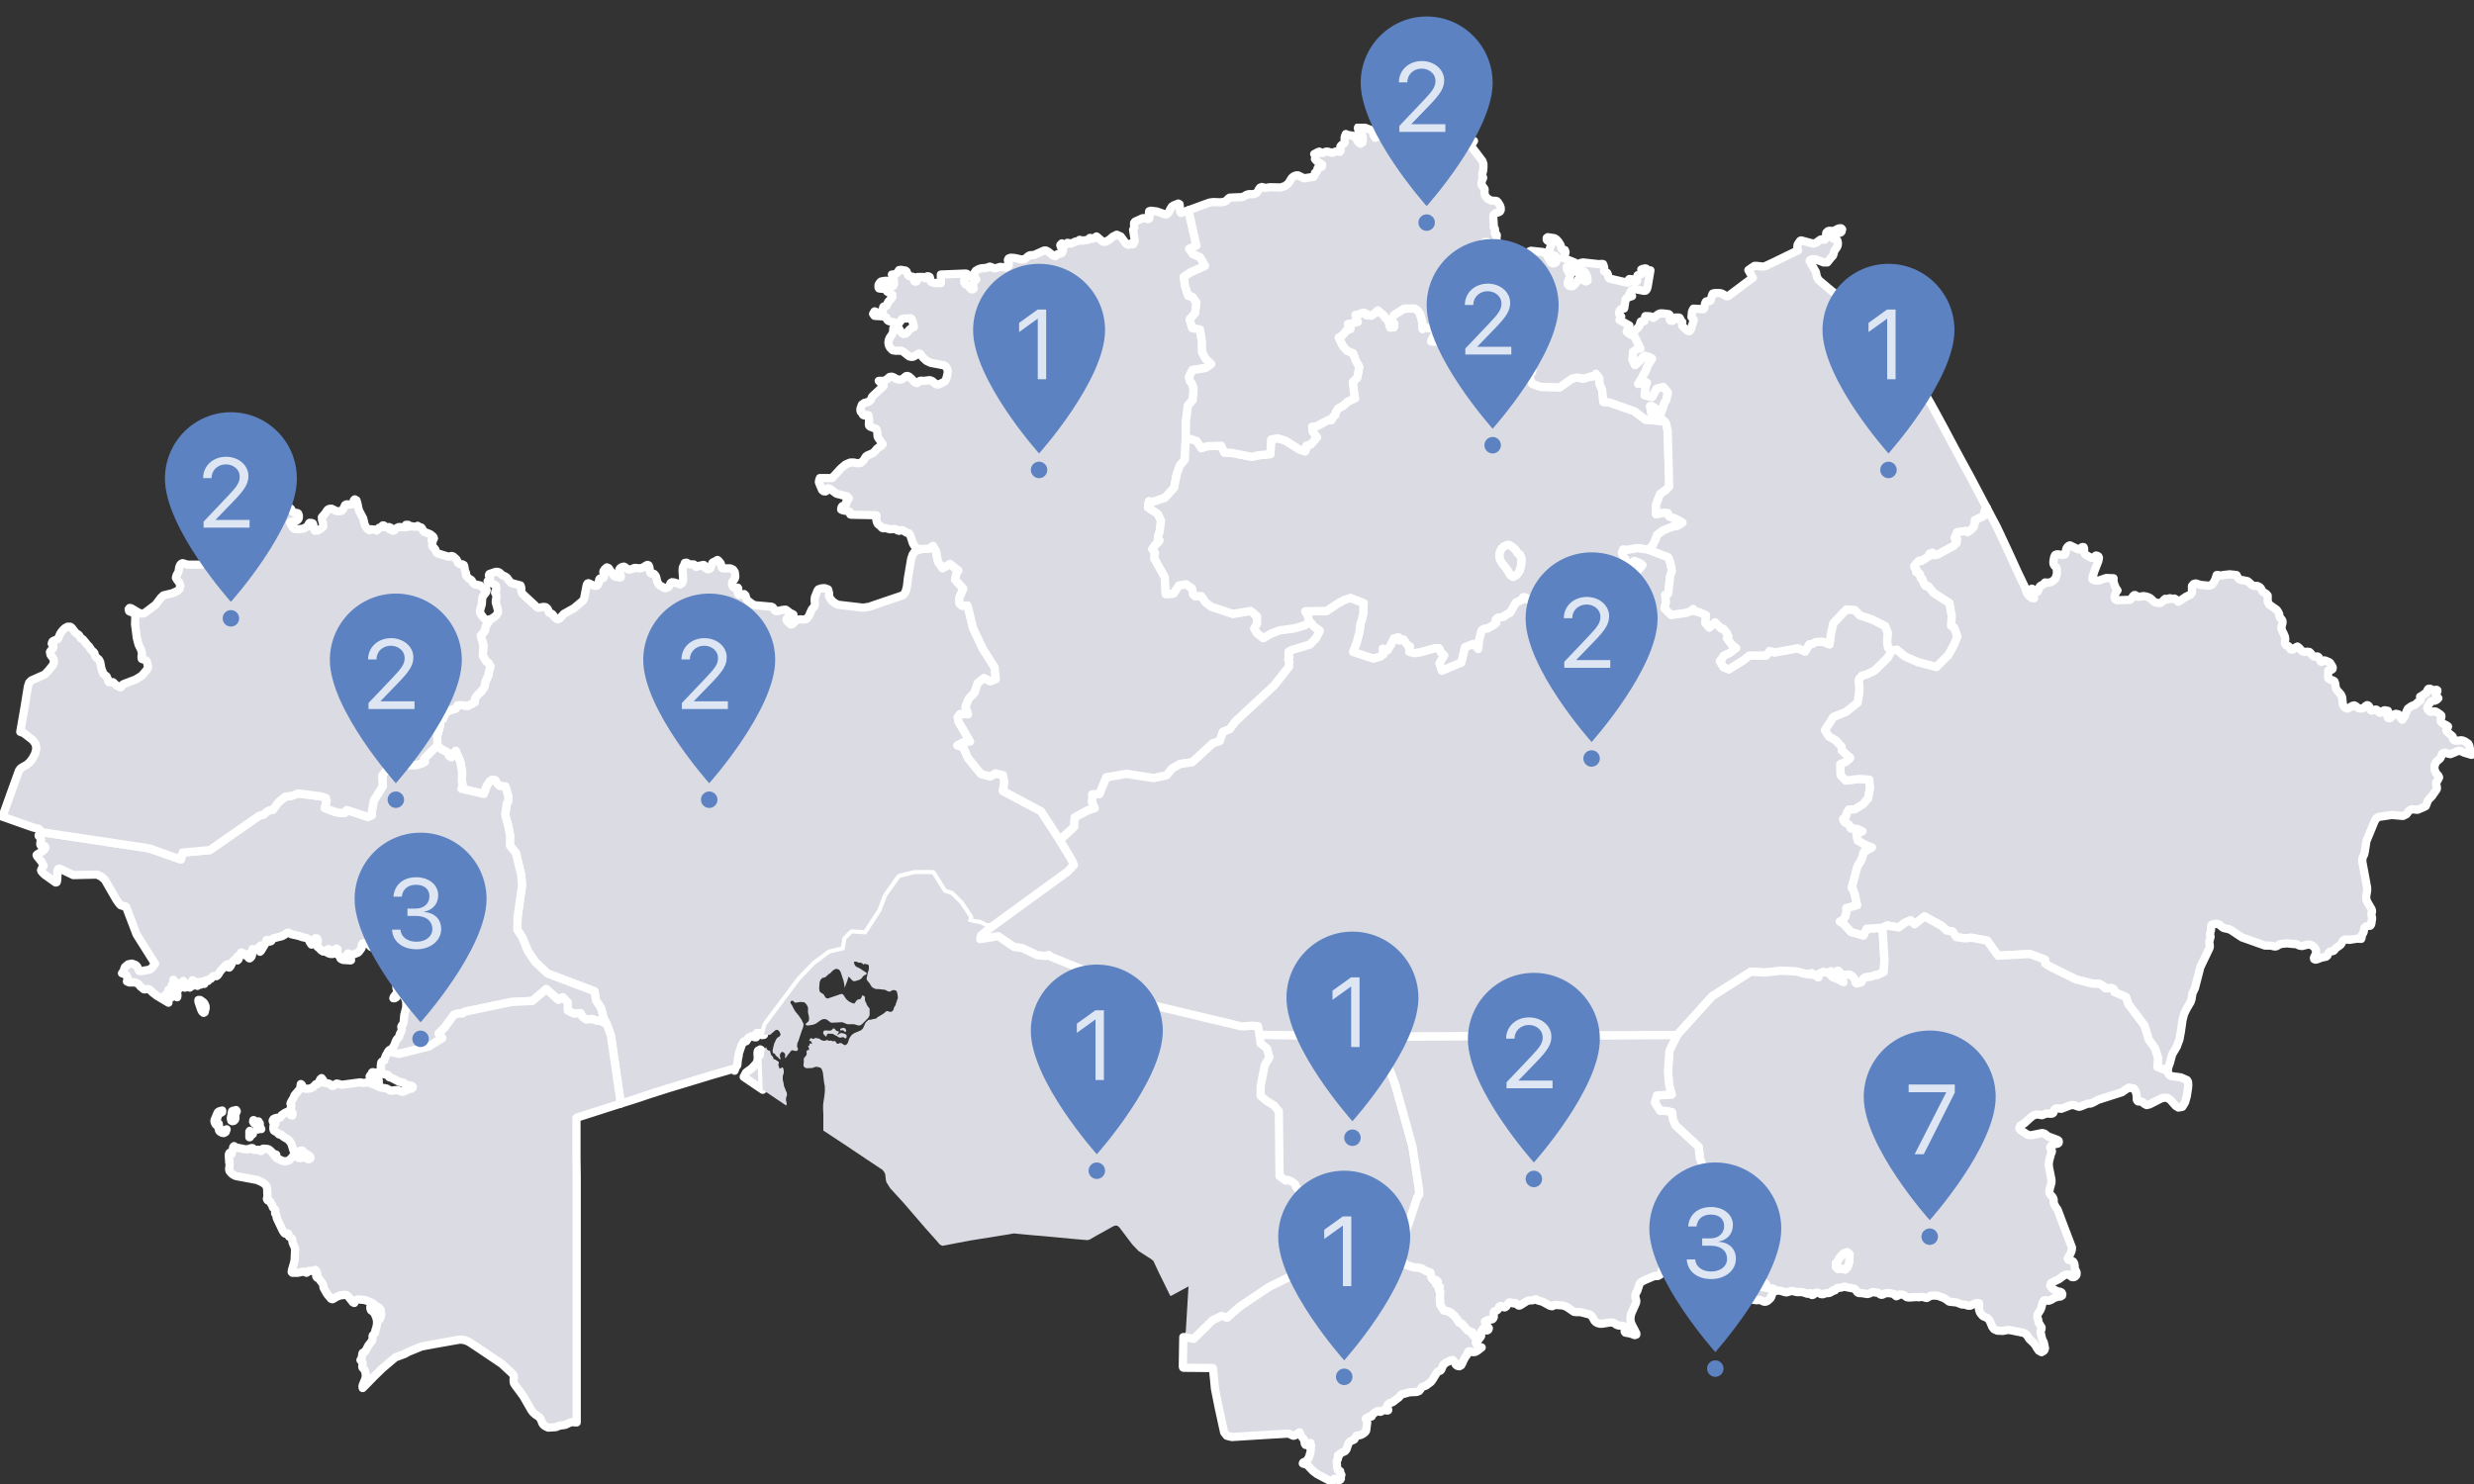
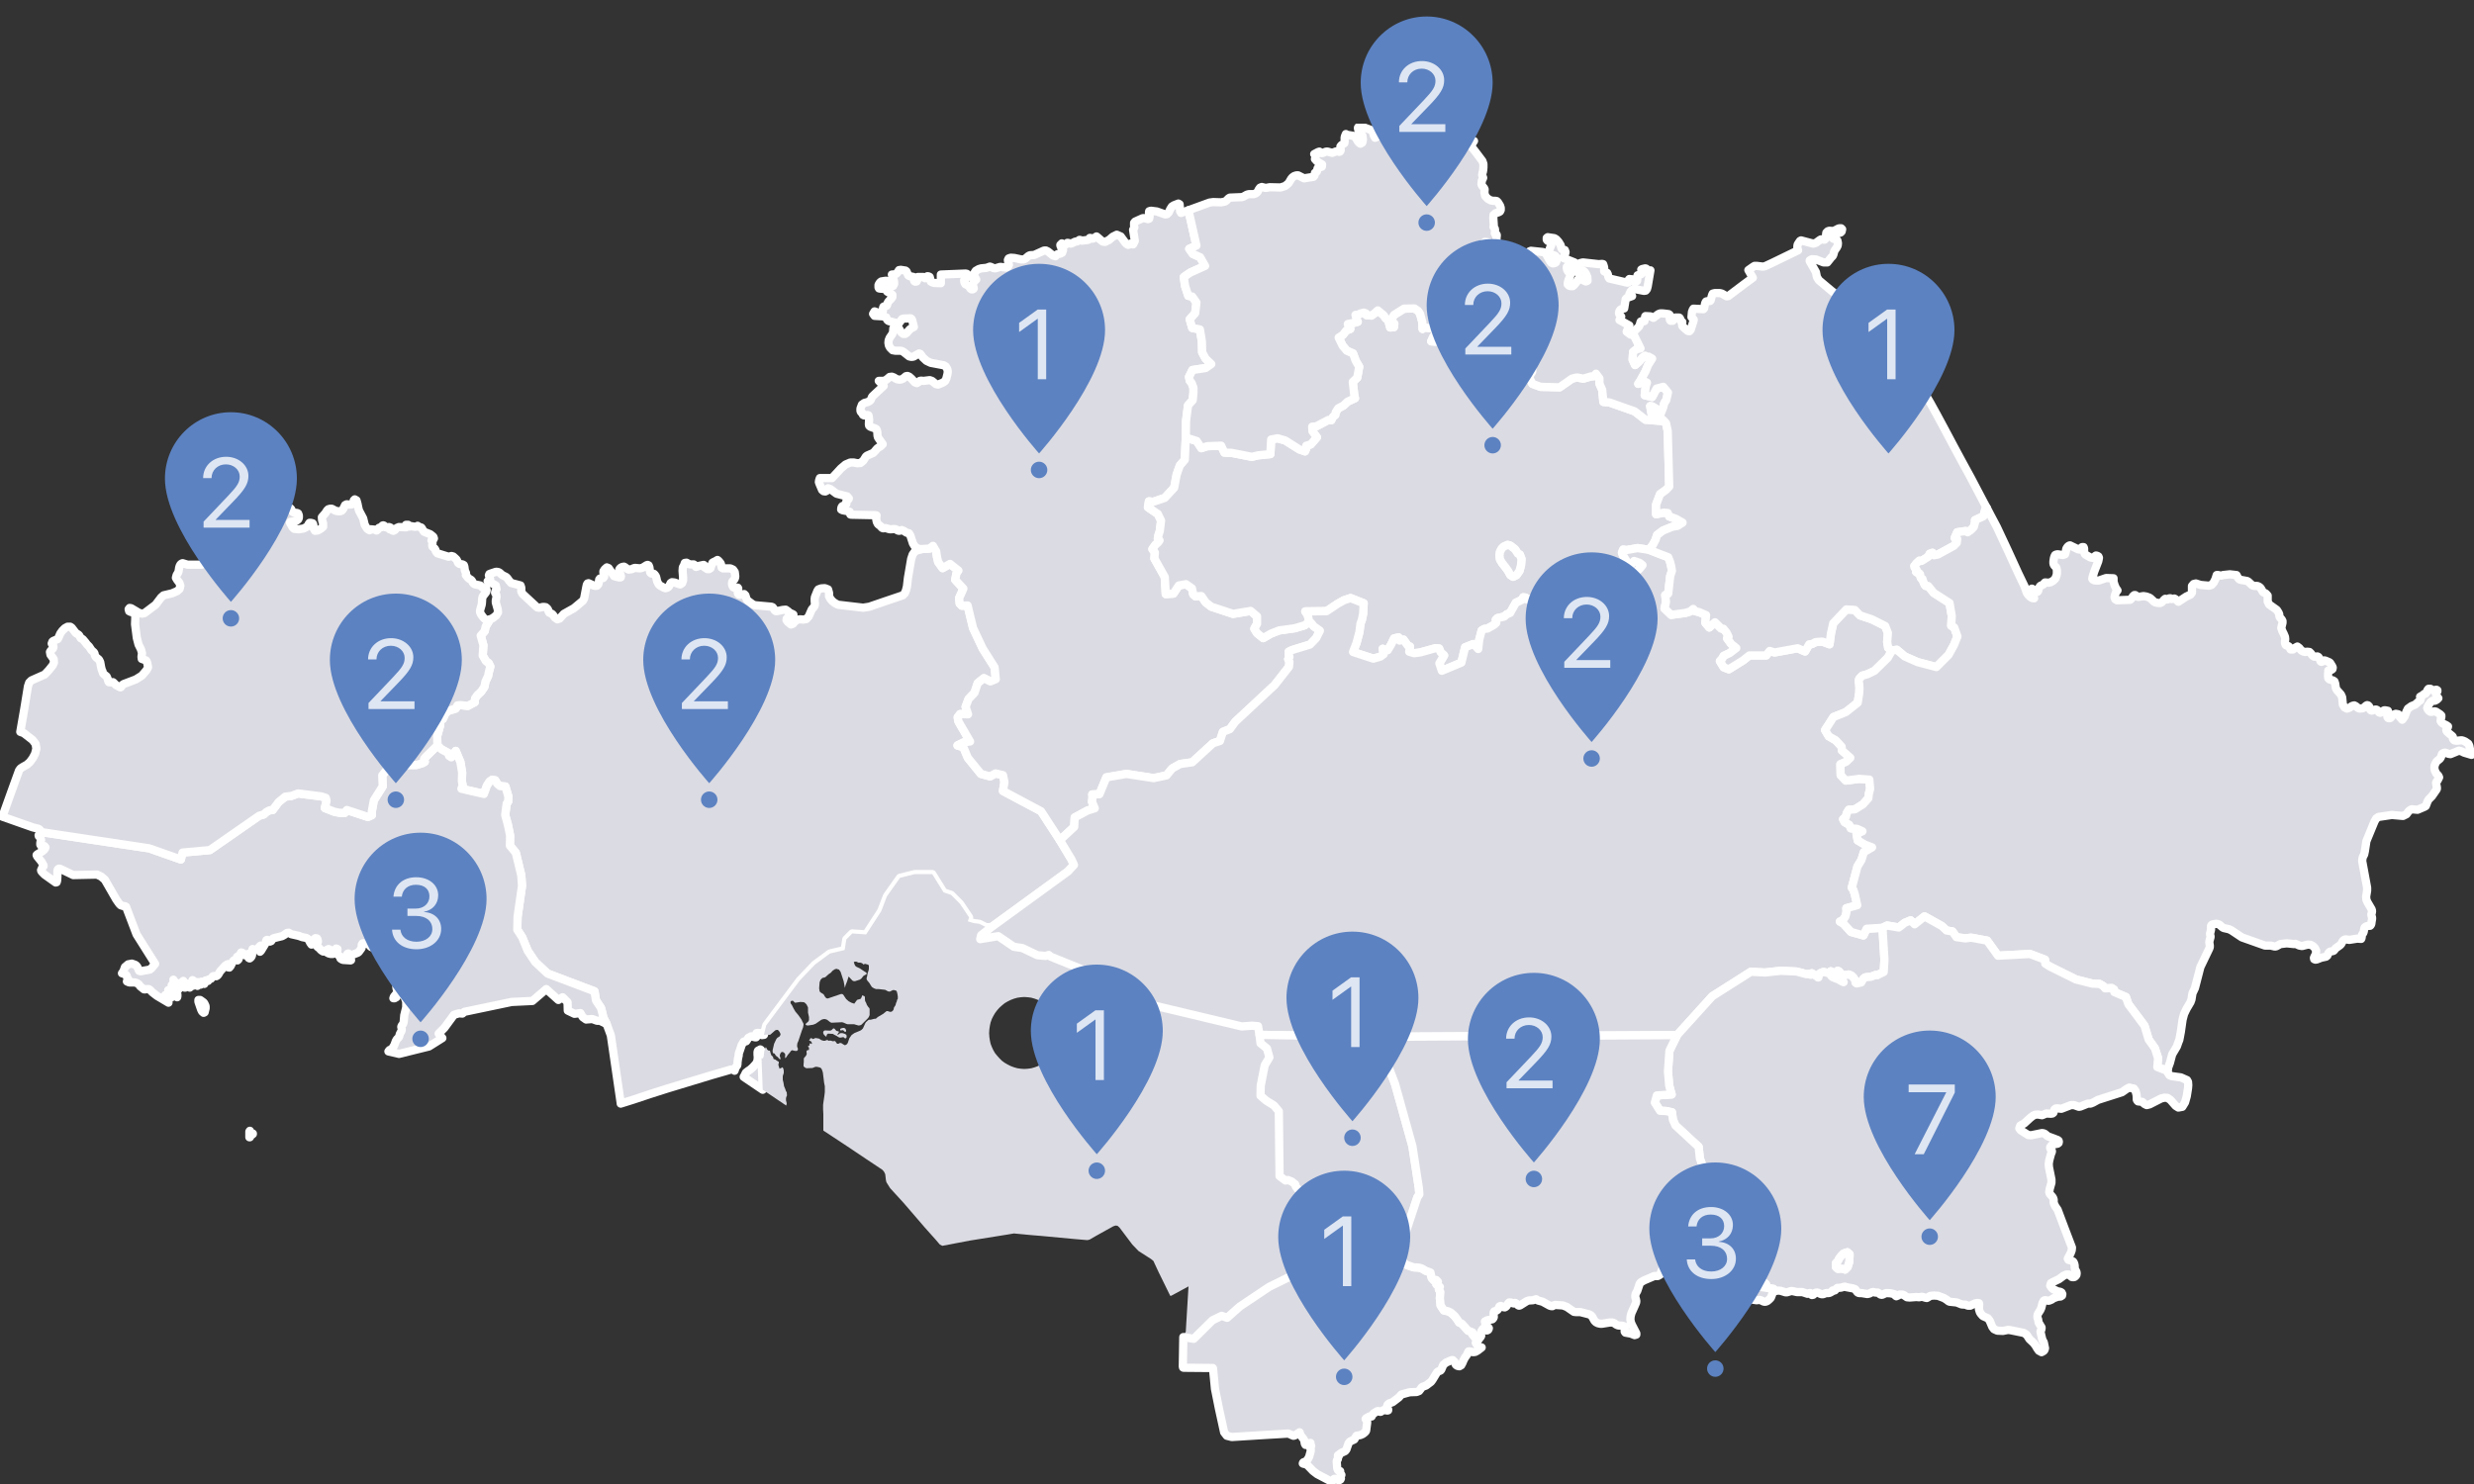
<svg xmlns="http://www.w3.org/2000/svg" width="300" height="180" viewBox="0 0 300 180" fill="none">
  <rect x="0" y="0" width="300" height="180" fill="#333333" stroke="none" />
  <g clip-path="url(#clip0_465_4)">
    <path d="M30.3 137.94H30.24V137.25L30.3 137.16L30.39 137.34L30.54 137.49H30.66V137.55L30.39 137.76L30.3 137.94ZM48.06 120.96L47.85 121.08H47.7L47.76 120.9L48.15 120.42L48.24 120.39L48.27 120.54L48.24 120.63L48.18 120.78L48.06 120.96Z" fill="#DBDBE3" stroke="white" stroke-linecap="round" stroke-linejoin="round" />
    <path d="M92.34 128.31L92.49 132.18L90.18 130.62L90.27 130.47L90.45 130.11L90.72 129.9L90.99 129.72L91.29 129.45L91.56 129.15L91.74 128.94L91.86 128.61L91.89 128.22L91.86 127.92V127.59L91.92 127.44L92.1 127.35L92.19 127.29L92.28 127.35V127.38V127.56L92.22 127.89L92.28 128.25L92.34 128.31ZM128.52 101.91L129.93 104.25L130.23 104.91L129.51 105.69L120.24 112.44L119.58 112.47L118.74 112.05L118.05 111.96L117.36 111.75L117.51 111.27L116.4 109.62L115.32 108.54L114.42 108.24L113.04 106.02H110.94L109.14 106.47L107.55 108.72L106.86 110.52L105.03 113.34L103.35 113.22L102.63 113.94L102.42 115.23L100.65 115.65L98.82 117L96.99 118.92L92.91 124.38L92.64 125.52L92.4 125.55L92.25 125.49L92.19 125.31L91.83 125.28L91.74 125.31L91.71 125.4V125.49L91.77 125.67V125.7L91.68 125.82H91.56L91.11 125.7H91.08L90.93 125.79L90.78 125.85L90.72 125.91L90.57 126.18L90.48 126.3L90.36 126.33L90.3 126.3L90.21 126.33L90.15 126.39L89.91 126.81L89.88 126.93L89.73 127.38L89.61 127.71L89.58 127.83V128.01L89.55 128.13L89.49 128.4L89.46 128.64L89.43 128.85V129.03L89.4 129.21L89.37 129.27L89.19 129.48L89.16 129.54L89.13 129.72L89.07 129.87L89.01 129.81L88.83 129.75L88.65 129.72L88.05 129.9L86.28 130.41L84.6 130.92L80.94 132.03L78.87 132.69L76.8 133.38L75.27 133.86V133.8L74.07 125.58L73.56 124.2L73.17 123.45L73.02 122.79L72.87 122.25L72.27 121.35L72.09 120.24L66.39 118.08L64.89 116.67L63.99 115.32L63.33 113.7L62.73 112.77L62.76 111.21L63.3 107.43L63.21 106.17L62.55 103.44L61.83 102.57L61.86 101.37L61.59 100.05L61.26 98.85L61.44 97.47L61.62 97.23L61.65 96.63L61.29 95.4L60.63 95.34L60.3 95.07L60.06 94.65L59.67 94.59L59.37 94.8L59.04 95.31L58.68 96.3L55.95 95.67L56.1 95.28L56.01 94.74L56.04 93.69L55.83 92.43L55.26 91.08L54.72 91.86L54.45 91.68L54.39 91.35L53.55 90.9L53.04 90.42L53.01 89.28L53.37 87.99L53.34 87.3L53.7 87.21L54 86.55L54.36 86.22L55.26 85.95L55.47 85.56L55.86 85.53L56.73 85.62L57.57 85.17L57.6 84.72L57.9 84.3L58.35 83.88L58.74 83.31L58.86 82.68L59.19 81.99L59.28 81.51L59.46 80.85L59.25 80.43L58.92 80.19L58.53 79.5L58.62 78.27L58.29 77.1L58.77 76.56L58.89 75.99L59.43 75.12H59.46L59.76 74.97L60.18 74.64L60.39 74.28L60.36 73.92L60.12 73.08V72.84L60.21 72.39L60.18 72.15L60.15 72.09L60.06 71.97L60.03 71.88L60.06 71.76L60.15 71.55L60.21 71.46L60.12 71.01L59.7 70.77L59.28 70.65L59.13 70.5L59.22 70.41L59.34 70.32L59.43 70.23L59.28 69.78L59.34 69.63L59.49 69.57L60.12 69.36H60.27L60.45 69.39L60.6 69.48L60.9 69.75L61.38 69.99L61.53 70.14L61.74 70.44L61.98 70.71L63.12 71.01L63.21 71.28V71.73L63.36 72.03L65.01 73.56L65.16 73.68L65.31 73.71H65.43L65.82 73.62H66L66.18 73.65L66.36 73.8L66.48 73.98L66.51 74.16L66.6 74.31L66.93 74.46L67.05 74.58L67.29 74.91L67.59 75.12L67.86 75.03L68.37 74.46L69.6 73.77L70.68 72.87L70.83 72.6L71.1 71.19L71.16 70.92L71.25 70.77L71.37 70.74L71.97 71.01L72.21 71.07L72.39 71.04L72.54 70.89L72.6 70.71L72.66 70.29L72.75 70.17L73.14 70.11L73.26 69.96V69.81L73.17 69.45V69.3L73.26 69.15L73.35 69.03L73.59 68.82L73.8 68.91L74.46 69.87L74.61 69.93L75.12 70.05L75.27 70.02L75.3 69.9L75.24 69.69L75.09 69.33V69.09L75.18 68.94L75.33 68.82L75.48 68.76L75.66 68.73L75.78 68.79L76.05 69L76.23 69.09L76.44 69.06L76.62 69.03L76.8 68.94L76.98 68.88L77.61 68.94L77.94 68.85L78.42 68.55L78.54 68.52L78.66 68.58L78.75 68.82L78.81 69.27L78.87 69.48L78.99 69.57H79.17L79.29 69.6L79.41 69.72L79.53 69.9L79.59 70.08L79.68 70.5L79.77 70.68L79.86 70.86L80.01 71.01L80.49 71.28L80.67 71.34L80.85 71.31L81.03 71.22L81.15 71.07L81.24 70.89L81.33 70.71L81.48 70.62L81.78 70.65L82.47 70.89L82.71 70.74L82.83 70.41V70.02L82.77 69.24L82.8 68.82L82.95 68.55L83.04 68.28L83.25 68.25L83.58 68.43L83.7 68.46H84.12L84.21 68.52L84.27 68.58L84.39 68.76H84.45L84.66 68.67L84.75 68.64L85.32 68.52L85.38 68.55L85.41 68.61V68.79L85.59 68.91L85.77 69.03H85.98L86.16 68.91L86.22 68.7L86.31 68.46L86.4 68.25L86.55 68.16L86.7 68.1L87 67.92L87.12 68.01L87.33 68.25L87.42 68.4L87.45 68.58L87.48 68.73L87.51 68.85L87.66 68.94H88.56L88.89 69.09L89.1 69.39L89.16 69.9L89.13 70.11L89.04 70.29L88.92 70.41L88.8 70.56L88.77 70.71V70.92L88.86 71.13L88.95 71.25L89.07 71.28H89.46L89.52 71.37L89.46 71.82L89.49 72L89.61 72.12L89.82 72.15L90.03 72.09L90.24 72.06L90.39 72.21L90.51 72.6L90.57 72.72L90.69 72.87L91.26 73.29L91.53 73.41L93.54 73.59L93.69 73.65L93.81 73.8L93.9 73.98L93.99 74.07L94.08 74.13H94.2L94.92 73.98L95.28 73.95L95.58 74.16L95.73 74.31L96.12 74.49L96.21 74.55L96.18 74.85L96 74.94L95.58 74.88L95.4 75.03L95.37 75.21L95.49 75.39L95.91 75.75L96.15 75.66L96.39 75.39L96.63 75.18L97.02 75.12L97.41 75.15L97.77 75.09L98.07 74.76L98.37 74.07L98.46 73.89L98.7 73.62L98.79 73.47L98.82 73.26L98.79 72.87V72.63L98.82 72.42L99.12 71.67L99.18 71.58L99.24 71.49L99.57 71.37L100.02 71.34L100.41 71.49L100.53 71.91V72.33L100.71 72.66L100.95 72.93L101.22 73.14L101.61 73.35L104.67 73.71L105.42 73.59L107.43 72.9L109.47 72.21L109.71 71.97L109.86 71.61L109.98 71.13L110.1 70.08L110.16 69.75L110.49 67.8L110.67 67.26L110.91 66.93L111.21 66.75L111.6 66.66L111.48 66.6H111.66L112.71 66.54L113.13 66.21L113.52 66.87L113.61 67.5L113.76 68.16L114.3 68.91L115.2 68.4L116.22 69.21L115.98 69.54L115.83 70.32L116.82 71.4L116.31 72.54L116.37 73.2L116.64 73.47L117.33 73.44L117.99 76.17L119.16 78.66L120.6 80.94L120.75 82.38L120.09 82.65L119.31 82.26L118.56 82.86L118.17 84.03L117.45 84.78L117.09 85.74L117.39 86.64L116.43 86.61L116.13 87L116.22 87.51L117.63 89.94L116.88 90.03L116.1 90.42L116.82 90.63L117.36 91.92L118.95 93.87L120.06 94.17L120.72 93.81L121.62 94.02L121.8 94.86L121.62 95.94L126.24 98.4L128.52 101.91Z" fill="#DBDBE3" stroke="white" stroke-linecap="round" stroke-linejoin="round" />
    <path d="M144.12 25.5V25.53L145.08 29.79L144.21 30.18L144.66 30.81L145.53 31.2L146.13 32.25L144.33 33.06L143.55 33.6L143.7 34.68L144.09 35.88L144.57 35.97L145.08 36.69L144.93 37.98L144.27 38.73L144.57 39.78L145.5 39.96L145.74 41.4L145.77 42.72L146.19 43.5L146.88 44.16L146.19 44.64L144.6 44.88L144.18 45.72L144.27 46.17L144.51 46.47L144.72 47.04V47.61L144.63 48.54L144.06 49.17L143.82 51.06L143.79 53.07L143.67 55.77L143.07 56.46L142.68 57.57L142.38 59.16L141.24 60.39L139.83 60.87L139.32 60.81L139.2 61.53L140.4 62.34L140.79 63.15L140.64 64.41L140.49 64.86L140.4 65.31L140.61 65.55L140.43 65.79L140.1 66.09L139.74 66.6L140.04 67.02L139.98 67.74L141.24 69.99L141.36 72.06L142.29 72L142.95 71.01L143.82 70.86L144.54 71.37L144.69 72.09L144.96 72.33L145.68 72.3L146.19 73.05L146.88 73.59L149.52 74.46L151.65 74.1L152.43 74.76V75.66L152.1 76.26L152.43 76.8L153.18 77.4L154.11 76.86L155.1 76.47L157.02 76.2L158.22 75.84L158.76 75.42L159 75.57L159.3 75.96L160.05 76.5L159.6 77.4L158.85 78.18L156.69 78.84L156.27 79.05V79.44L156.36 79.68L156.27 79.83L156.21 79.95L156.36 80.28L156.3 80.88L154.56 83.1L149.79 87.54L149.13 88.44L148.29 88.77L147.93 89.88L147.09 90.15L144.57 92.46L143.1 92.67L142.14 93.21L141.45 94.05L139.89 94.38L136.59 93.87L134.16 94.29L133.32 96.33L132.45 96.36L132.48 96.66L132.42 97.26L132.75 98.04L131.88 98.31L130.32 99.15L130.26 100.29L128.52 101.91L126.24 98.4L121.62 95.94L121.8 94.86L121.62 94.02L120.72 93.81L120.06 94.17L118.95 93.87L117.36 91.92L116.82 90.63L116.1 90.42L116.88 90.03L117.63 89.94L116.22 87.51L116.13 87L116.43 86.61L117.39 86.64L117.09 85.74L117.45 84.78L118.17 84.03L118.56 82.86L119.31 82.26L120.09 82.65L120.75 82.38L120.6 80.94L119.16 78.66L117.99 76.17L117.33 73.44L116.64 73.47L116.37 73.2L116.31 72.54L116.82 71.4L115.83 70.32L115.98 69.54L116.22 69.21L115.2 68.4L114.3 68.91L113.76 68.16L113.61 67.5L113.52 66.87L113.13 66.21L112.71 66.54L111.66 66.6H111.48L111.09 66.42L110.88 66.21L110.7 65.91L110.4 64.98L110.22 64.68L109.95 64.62L109.62 64.41L109.35 64.29L109.26 64.32L109.08 64.38H108.99L108.87 64.35L108.63 64.2L108.45 64.17L107.94 64.2L107.79 64.17L107.49 64.08L107.34 64.05L107.1 64.08L107.01 64.05L106.92 63.99L106.77 63.81L106.53 63.63L106.44 63.54L106.32 63.3L106.29 63.15L106.26 63.03V62.67L106.29 62.52L106.17 62.49L103.2 62.43L103.11 62.4L103.08 62.31L103.05 62.1L102.96 62.04L102.18 61.89L102 61.8L102.03 61.56L102.12 61.41L102.48 61.23L102.63 61.11V61.02V60.81L102.69 60.75L102.81 60.63L102.9 60.54L102.93 60.45L102.72 60.21L101.43 59.88L100.68 59.31L100.41 59.22L100.35 59.34L100.26 59.52L100.08 59.61L99.87 59.58L99.69 59.43L99.36 58.65L99.3 58.47L99.33 58.26L99.42 57.99H100.89L101.97 56.82L102.54 56.34L103.11 56.1H103.53L103.95 56.19L104.34 56.16L104.7 55.86L105 55.38L105.15 55.26L105.84 54.96L105.99 54.84L106.35 54.42L106.5 54.3L106.8 54.12L107.04 53.88L106.47 53.07L106.41 52.86L106.38 52.38L106.32 52.17L106.26 52.05L106.17 51.99L105.51 51.75L105.39 51.63L105.36 51.45L105.39 50.88L105.36 50.64L105.33 50.43L105.3 50.37L105.21 50.34L104.85 50.4L104.73 50.37L104.64 50.31L104.55 50.07L104.43 50.01L104.37 49.92L104.34 49.83V49.71V49.56L104.52 49.08L104.82 48.87L105.18 48.78L105.48 48.63L105.6 48.48L105.75 48.12L105.9 47.97L107.16 46.8L106.56 46.2H107.13L107.4 46.11L107.64 45.93L107.88 45.72L108.15 45.69L108.39 45.78L108.63 45.93L108.84 46.02L109.08 46.05L109.29 46.02L109.5 45.93L109.86 45.63L110.04 45.6L110.25 45.69L110.52 45.93L110.94 46.38L111.18 46.47L111.42 46.32L111.54 46.2L111.69 46.17L111.99 46.2L112.74 46.11L113.01 46.2L113.49 46.59L113.76 46.65L114.33 46.41L114.6 46.23L114.75 45.93L114.9 45.33L114.93 45.06L114.87 44.76L114.69 44.46L114.45 44.31L112.86 44.01L112.35 43.77L111.9 43.35L111.6 42.93L111.45 42.87L110.76 43.26L110.52 43.29L110.25 43.23L109.53 42.66L109.26 42.54H108.57L108.24 42.48L107.94 42.18L107.79 41.91L107.73 41.58L107.76 41.28L107.88 40.98L108.21 40.5L108.27 40.35L108.3 40.2L108.33 39.81L108.45 39.69L108.66 39.63L108.84 39.69L108.99 39.81L109.14 40.08L109.32 40.35L109.53 40.5H109.77L109.95 40.38L110.31 39.96L110.52 39.81L110.82 39.66L110.61 38.82L110.52 38.67L110.43 38.61L109.59 38.64L109.38 38.7L109.05 39.15L108.81 39.21L107.76 38.94L107.64 38.85L107.58 38.79L107.49 38.58L107.46 38.49L107.07 38.37L106.05 38.31L105.87 38.07L106.05 37.77L106.8 38.04L107.04 37.8L107.07 37.65V37.5V37.35L107.13 37.2L107.25 37.14L107.52 37.08L107.58 36.96L107.67 36.66L107.85 36.45L108.06 36.24L108.21 36.03V35.76L108.03 35.61L107.79 35.49L107.58 35.37L107.43 35.13L107.37 35.07L107.22 35.04L106.74 35.01L106.59 34.98L106.53 34.86V34.71V34.56L106.59 34.44L106.71 34.26L106.86 34.14L107.22 34.08L107.46 34.05L107.79 34.14L107.85 34.2L107.94 34.41L108.03 34.56L108.15 34.68H108.3L108.42 34.44V34.23L108.39 34.02L108.21 33.54L108.15 33.3L108.57 33.27L108.75 33.15L108.9 32.94L109.02 32.76L109.23 32.73L109.8 32.82L109.92 32.91L110.13 33.39L110.25 33.48L110.79 33.6L110.82 33.99L110.88 34.11L111 34.17L111.15 34.14L111.21 34.02L111.27 33.84V33.6H111.99L112.08 33.69L112.17 33.75L112.26 33.72L112.44 33.51H112.53L112.65 33.54L112.74 33.6L112.8 33.84L112.83 34.02L112.86 34.14L113.01 34.23L113.28 34.32L114.09 34.35V33.6V33.54V33.3L117.09 33.18L117.24 33.21L117.33 33.33V33.6L117 33.84L116.91 33.99L116.94 34.26L117.06 34.47L117.42 34.65L117.57 34.83L117.63 34.95L117.72 35.04L117.81 35.1H117.93L118.05 35.04L118.08 34.98L117.99 34.59L117.96 34.47V34.38L118.05 34.23L118.38 33.9L118.23 33.66L118.2 33.6L118.11 33.18L118.32 32.85L118.68 32.64L118.98 32.55L119.61 32.49L120.03 32.34L120.15 32.37L120.48 32.52L120.69 32.55L121.29 32.37L122.01 32.46L122.22 32.34L122.34 32.13L122.31 31.95L122.25 31.77L122.22 31.53L122.31 31.35L122.55 31.26L123 31.29L123.84 31.47H124.11L124.32 31.38L124.71 31.05L124.89 30.96L125.4 30.93L126.6 30.39H126.84L127.08 30.51L127.68 30.99L127.89 31.05L127.98 31.08L128.07 30.93L128.28 30.81L128.55 30.78L128.79 30.66L128.91 30.33L128.67 30L128.58 29.79V29.7L128.64 29.67L128.7 29.58L128.76 29.52L128.91 29.67L129 29.7L129.09 29.73L129.18 29.7L129.24 29.67L129.36 29.52L129.42 29.46H129.51L129.84 29.55L130.02 29.49L130.38 29.31L130.62 29.28L130.77 29.19L130.89 29.1H130.98L131.19 29.19L131.91 29.1L132 29.07L132.15 28.86H132.24L132.39 28.92L132.48 28.95L132.66 28.89L132.96 28.68L133.08 28.77L133.53 29.16L133.74 29.31L134.01 29.34L134.49 29.1L134.94 28.71L135.42 28.47L135.9 28.68L136.47 29.46L136.59 29.58L136.68 29.64L136.8 29.7L136.92 29.67L136.98 29.64L137.07 29.55H137.1L137.34 29.64H137.4L137.61 29.22L137.4 27.87L137.55 27.6L137.52 27.33V27.03L137.64 26.88L138.57 26.46H138.78L139.2 26.58L139.35 26.52L139.41 26.25L139.32 25.8L139.35 25.62L139.56 25.56L140.28 25.65L141.3 26.01L141.51 25.98L141.72 25.77L141.9 25.38L142.11 25.05L142.35 24.9L142.89 24.69L143.04 24.78L143.1 25.62L143.22 25.83L144.12 25.5Z" fill="#DBDBE3" stroke="white" stroke-linecap="round" stroke-linejoin="round" />
    <path d="M92.49 132.18L92.34 128.31L92.4 128.4L92.52 128.34L92.61 128.13L92.64 127.86L92.67 127.56L92.82 127.05H92.91L93 127.26L93.15 127.41L93.36 127.44L93.45 127.77L93.54 128.01L93.72 128.16L93.81 128.46L94.02 128.52L94.14 128.61L94.32 128.73L94.44 128.79V128.91L94.38 129.15L94.47 129.45L94.53 129.63L94.65 129.57L94.74 129.54L94.89 129.45L94.98 129.6L95.04 129.84V130.14L94.92 130.53V130.98L95.01 131.34L95.07 131.73L95.22 132.09L95.31 132.36L95.4 132.48L95.43 132.87L95.34 133.08L95.31 133.23V133.47L95.4 133.83L95.34 134.1L94.23 133.35L92.49 132.18ZM101.43 125.04L101.67 125.1L101.73 125.13L101.7 125.25L101.58 125.4L101.55 125.46L101.58 125.52L101.64 125.49L101.73 125.43L101.85 125.34L101.94 125.31H102.15L102.45 125.4L102.63 125.52L102.66 125.64V125.82L102.57 125.94H102.45L102.27 125.79L101.97 125.85H101.79L101.61 125.76L101.49 125.67L101.19 125.52L100.98 125.4H100.92L100.41 125.37L100.38 125.4L100.29 125.46L100.23 125.61L100.2 125.76L99.96 125.55L99.87 125.43L99.81 125.25L99.87 125.07L99.96 125.01L100.05 124.98L100.62 125.01L100.77 124.98L100.83 124.95L101.04 124.74H101.13L101.22 124.8L101.34 124.95L101.43 125.04ZM102.6 124.95V125.07L102.57 125.13L102.48 125.16L102.42 125.13L102.27 124.98L102.21 124.95L101.97 124.98H101.91L101.88 124.92V124.83L101.97 124.74L102.24 124.68H102.33L102.42 124.71L102.51 124.77L102.6 124.95ZM120.24 112.44L118.98 113.43L118.86 113.91L121.05 113.55L122.94 114.84L123.96 114.99L125.79 115.86L126.78 115.95L127.17 115.83L127.41 116.04L136.17 119.58L136.8 119.67L138.57 121.26L140.13 122.01L150.57 124.5L151.8 124.41L152.55 124.47L152.73 125.52L152.85 126.54L153.63 127.17L153.93 128.25L153.36 129.21L152.88 131.67L152.85 132.9L153.54 133.5L154.5 134.1L155.07 134.79L155.16 142.65L155.88 143.19L156.18 143.13L156.63 143.31L157.05 143.64L157.14 143.94L157.83 144.81L159.54 146.1V146.76H158.88L158.37 147.36L158.58 147.75L158.64 148.44L158.34 149.25L157.59 148.8L157.56 149.85L157.02 150.78L156.84 151.68L156.21 152.28L156.33 153.27L156.54 152.43L156.81 152.31L156.78 152.67L157.08 152.7L157.14 153.42L157.65 153.84L157.83 153.96L157.5 154.32L153.9 156.09L150.36 158.46L148.8 159.84L148.14 159.6L147.03 160.14L144.75 162.39L143.49 162.18V161.88L143.55 161.76L143.7 161.7L143.79 161.52L143.82 160.98L144.12 156.03L142.02 157.17H141.9L140.46 154.23L139.86 152.94L139.56 152.7L138.06 151.74L137.31 150.96L135.75 148.89L135.51 148.68L135.27 148.65L135 148.74L132.84 149.94L132.12 150.36L131.85 150.42L130.44 150.3L126.27 149.91L125.16 149.82L122.94 149.61L122.25 149.73L117.57 150.48L114.27 151.11L113.97 150.96L113.43 150.33L112.17 148.92L109.56 145.89L107.94 144.12L107.49 143.4L107.43 143.16L107.37 142.65L107.34 142.41L107.19 142.11L107.01 141.9L105.03 140.58L102.75 139.05L99.84 137.13V135.12L99.81 134.58V134.01L99.87 133.56L99.96 132.96L100.02 132.45V131.76L99.93 131.31L99.87 130.8L99.78 130.08L99.66 129.72L99.57 129.57L99.42 129.48L99.18 129.42L98.97 129.39L98.82 129.42L98.52 129.54L97.8 129.57L97.65 129.51L97.53 129.42L97.44 129.33V129.09L97.47 128.79V128.4L97.53 128.28L97.65 128.16L97.74 128.04L97.8 127.92L97.83 127.8L97.8 127.65V127.53L97.83 127.44L97.92 127.38L98.1 127.35V127.11L98.07 127.02L97.98 126.96L98.01 126.87L98.1 126.84L98.19 126.75L98.16 126.66L98.19 126.57L98.28 126.54L98.37 126.63L98.46 126.6L98.43 126.45L98.37 126.33L98.1 126.18L98.19 126.09L98.25 125.97L98.37 125.91L98.46 125.94L98.52 126.03L98.76 125.97L98.82 125.91H98.97L99.12 125.94L99.3 125.97L99.45 126.06L99.57 126.15L99.87 126.24H100.02L100.26 126.15H100.38L100.44 126.24L100.68 126.21L100.92 126.27L100.98 126.3L101.19 126.27H101.25L101.31 126.33L101.46 126.54L101.52 126.6H101.67L101.82 126.51H102L102.09 126.57L102.33 126.72L102.45 126.78L102.6 126.72L102.72 126.63L102.81 126.48L102.99 125.94L103.26 125.55L103.59 125.31L104.31 125.01L104.46 124.92L104.64 124.74L104.94 124.08L105 123.99L105.3 123.72L105.39 123.69H105.57L106.05 123.57H106.2L106.44 123.36L107.1 122.97L107.43 122.7L107.52 122.64H107.64L107.91 122.73H108.03L108.12 122.7L108.21 122.64L108.3 122.55L108.36 122.43L108.39 122.25L108.45 122.13L108.54 122.01L108.6 121.89L108.66 121.65L108.72 121.53L108.75 121.44L108.78 121.29L108.87 121.14V120.87L108.84 120.66L108.81 120.51L108.75 120.27L108.69 120.18L108.63 120.15L108.42 120.09H108.3L108.21 120.12L107.91 120.27H107.79L107.67 120.24L107.34 120.06L106.56 119.97H106.23L105.99 119.88L105.78 119.76L105.69 119.67L105.39 119.19L105.18 118.95L105.15 118.89L105.09 118.8V118.62L105.15 118.41L105.21 118.05L105.33 117.69L105.36 117.51V117.12L105.3 117.03L105.24 117L104.91 116.91H104.85L104.73 117L104.7 116.97L104.52 116.82L104.31 116.76H104.1L103.83 116.64H103.74L103.53 116.67L103.62 116.97L103.68 117.09L103.74 117.18L103.86 117.27L104.25 117.45L105.06 117.99L105.09 118.05V118.14L105 118.2L104.73 118.35L104.67 118.41L104.46 118.68L104.34 118.77L104.25 118.83L103.68 119.01H103.56L103.44 118.98L103.35 118.92L102.9 118.44L102.87 118.56L102.78 118.83L102.75 118.95L102.54 119.49L102.45 119.82L102.3 119.01L101.97 117.99L101.91 117.84L101.73 117.6L101.61 117.57L101.43 117.51L101.22 117.57L100.95 117.75L100.74 117.99L100.47 118.17L100.11 118.5L99.99 118.56L99.72 118.62L99.51 118.83L99.39 119.13L99.36 119.49L99.33 119.88L99.39 120.24L99.48 120.36L99.87 120.6L100.02 120.87L100.2 121.08L100.38 121.11L101.97 120.57H102.12L102.24 120.63L102.6 121.17L102.9 121.44L103.23 121.62L103.59 121.74L103.92 121.29L103.98 121.26L104.31 121.17L104.37 121.14L104.43 121.05L104.52 120.84L104.55 120.72L104.82 120.84L104.88 120.93V121.2L104.91 121.44L104.97 121.53L105.03 121.65L105.12 121.89L105.3 122.16L105.42 122.28L105.45 122.4V123.12L105.39 123.27L105.33 123.39L105.24 123.51L104.46 124.29L104.34 124.35L104.19 124.38H104.07L103.56 124.23H102.78L102.66 124.2L102.24 124.02L102.09 123.99L100.83 124.05L100.68 123.99L100.29 123.69L100.14 123.63L99.96 123.6L99.78 123.63L99.6 123.69L98.91 124.17L98.61 124.29L98.04 124.38H97.89L97.77 124.35L97.68 124.26L97.74 124.14L97.92 123.99L98.04 123.87L98.1 123.72V123.36L97.98 122.82V122.19L97.8 121.83L97.62 121.65L97.53 121.59L97.47 121.56L97.05 121.53L96.48 121.62H96.42L96.36 121.59L96.15 121.38H96L95.91 121.44L95.85 121.53L95.88 121.71L96.03 121.92L96.24 122.34L96.45 122.7L96.78 123.09L97.02 123.42L97.2 123.69L97.32 123.96L97.41 124.11L97.44 124.29L97.38 124.62L97.23 125.01L96.81 126.27L96.69 126.54L96.66 126.78V126.96L96.75 127.17V127.35L96.63 127.47H96.45L96.27 127.44L96.06 127.38L95.91 127.47L95.76 127.68L95.55 127.92L95.31 128.28L95.19 128.34L95.22 127.89L95.13 127.74L94.98 127.62L94.86 127.59L94.71 127.65L94.62 127.8L94.56 127.98V128.1L94.62 128.28L94.65 128.43L94.62 128.49L94.53 128.46L94.44 128.37L94.32 128.22L94.14 128.1L94.02 127.95L93.93 127.8L93.87 127.77H93.81L93.75 127.74L93.69 127.59V127.38L93.87 126.6L94.14 126.03L94.26 125.88L94.5 125.73L94.56 125.67L94.65 125.49L94.62 125.34L94.53 125.16L94.44 125.04L94.32 124.92H94.2L94.05 124.95L93.93 125.04L93.42 125.49L93.27 125.52L92.97 125.49L92.64 125.52L92.91 124.38L96.99 118.92L98.82 117L100.65 115.65L102.42 115.23L102.63 113.94L103.35 113.22L105.03 113.34L106.86 110.52L107.55 108.72L109.14 106.47L110.94 106.02H113.04L114.42 108.24L115.32 108.54L116.4 109.62L117.51 111.27L117.36 111.75L118.05 111.96L118.74 112.05L119.58 112.47L120.24 112.44ZM124.65 129.63L125.07 129.57L125.49 129.45L125.88 129.3L126.24 129.12L126.6 128.91L126.93 128.67L127.23 128.37L127.5 128.07L127.77 127.74L127.98 127.38L128.16 126.99L128.31 126.6L128.4 126.18L128.46 125.76L128.49 125.31L128.46 124.86L128.4 124.44L128.31 124.02L128.16 123.6L127.98 123.24L127.77 122.88L127.5 122.52L127.23 122.22L126.93 121.95L126.6 121.68L126.24 121.47L125.88 121.29L125.49 121.14L125.07 121.02L124.65 120.96L124.2 120.93L123.78 120.96L123.36 121.02L122.94 121.14L122.55 121.29L122.19 121.47L121.83 121.68L121.5 121.95L121.2 122.22L120.93 122.52L120.66 122.88L120.45 123.24L120.27 123.6L120.12 124.02L120.03 124.44L119.97 124.86L119.94 125.31L119.97 125.76L120.03 126.18L120.12 126.6L120.27 126.99L120.45 127.38L120.66 127.74L120.93 128.07L121.2 128.37L121.5 128.67L121.83 128.91L122.19 129.12L122.55 129.3L122.94 129.45L123.36 129.57L123.78 129.63L124.2 129.66L124.65 129.63Z" fill="#DBDBE3" />
-     <path d="M126.45 133.8L117.6 129.15L114.45 125.4L120.3 118.5L129.45 120.15L133.5 127.35L126.45 133.8Z" fill="#DBDBE3" />
    <path d="M24.81 122.79L24.69 122.85L24.51 122.7L24.39 122.46L24.06 121.5V121.29H24.27L24.57 121.5L24.72 121.62L24.81 121.77L24.93 122.04V122.31L24.81 122.79ZM73.56 124.2L72.75 123.81H72.39L71.82 123.6L71.07 123.66L70.65 123.36L70.38 122.88L69.66 122.97L68.85 122.58L68.82 121.56L68.22 120.96L67.71 121.29L66.24 119.97L64.56 121.41L62.04 121.53L56.31 122.73L56.07 122.94L55.65 122.91L55.05 123.09L53.88 124.68L53.19 125.37L53.64 125.91L52.02 126.93L48.39 127.83L47.1 127.53L47.19 127.41L47.25 127.35L47.46 127.29L47.52 127.23L47.76 126.87L47.85 126.69L48 126.27L48.12 126.06L48.33 125.85L48.39 125.76L48.42 125.67L48.48 125.43L48.54 125.31L48.69 125.04L48.72 124.86L48.69 124.68L48.66 124.56L48.69 124.44L48.87 124.2L48.93 124.05L48.96 123.87L49.02 123.15L49.26 122.19V121.47L49.05 120.9L48.72 120.48L48.33 120.09L48.48 120.12L48.72 120.3L48.84 120.39V120.3L48.72 120.21L48.66 120.03V119.85L48.69 119.64L48.57 119.7L48.39 119.88L48.24 120L48.09 119.94L48.06 119.73L48.18 119.43L48.39 118.98V119.19L48.51 119.28L48.63 119.31L48.75 119.22L48.81 119.04L48.84 118.65L48.9 118.47L48.96 118.68L49.02 118.65L49.08 118.47L49.14 118.32H49.2L49.38 118.35L49.44 118.32L49.56 118.26L49.59 118.11L49.62 117.69L49.47 117.45L49.26 117.33L49.02 117.3L48.87 117.24L48.84 117.09V116.76L48.72 116.01L48.57 115.71L48.54 115.59L48.48 115.53L48.15 115.56H48.03L47.91 115.41L47.64 114.96L47.52 114.87L47.19 114.9L46.5 115.02L46.11 114.96H45.27L45.09 114.9L44.97 114.84L44.7 114.54L44.58 114.48L44.1 114.42H43.98L43.89 114.54L43.86 114.66V114.93L43.83 115.02L43.5 115.47L43.38 115.56L42.69 115.83H42.48L42.24 115.65L42.15 115.68L42.09 115.77L42.12 115.92L42.15 115.95L42.36 116.01L42.42 116.04L42.51 116.22L42.54 116.34L42.57 116.46L42.51 116.49L41.58 116.43L41.4 116.34L41.28 116.25V116.16L41.25 116.01L41.22 116.04L41.13 115.95L40.89 115.71L40.83 115.65L40.77 115.59L40.74 115.47L40.8 115.41L40.86 115.32L40.92 115.23V115.11L40.77 115.05L40.62 115.26L40.47 115.65L40.35 115.71H40.11L39.87 115.65L39.69 115.56L39.93 115.23L39.99 115.17L39.84 115.11L39.66 115.2L39.36 115.41H39.18L39.03 115.32L38.88 115.2L38.76 115.05L38.49 114.84L38.4 114.66L38.55 114.21L38.52 113.97L38.43 113.82L38.25 113.79L38.1 113.91L38.04 114.12L37.98 114.33L37.92 114.54L37.77 114.57L37.62 114.36L37.44 114L37.29 113.85L37.11 113.76L36.66 113.67L36.24 113.52L35.31 113.31L35.01 113.13L34.8 113.16L34.47 113.4L34.2 113.55L33.21 113.79L33.09 113.85L32.88 114.15L32.73 114.21L32.64 114.18L32.46 114.03L32.4 114L32.31 114.03L32.28 114.12L32.25 114.18L32.28 114.21L32.25 114.33L31.65 115.32L31.53 115.44L31.47 115.26L31.5 115.11L31.62 114.9L31.65 114.78L31.62 114.69L31.53 114.75L31.26 115.05L31.08 115.14L30.87 115.2L30.72 115.14L30.63 115.11L30.57 115.32V115.83L30.51 116.01L30.39 116.16L30.27 116.25L30.15 116.19L30.27 116.01L30.36 115.86V115.74L30.18 115.68L29.94 115.77L29.88 115.8L29.79 115.89L29.73 115.86L29.67 115.8L29.43 115.59L29.37 115.56L29.25 115.53L29.16 115.68L28.92 116.37L28.8 116.49L28.83 116.37L28.86 115.98L28.74 116.07L28.71 116.19L28.65 116.34L28.59 116.43L28.56 116.46H28.41L28.35 116.49L28.26 116.58L27.96 117.18L27.81 117.36L27.66 117.33V117.24L27.72 117.09L27.75 117L27.66 116.94L27.57 116.97L27.33 117.12L26.7 117.81L26.49 118.17L26.37 118.32L26.22 118.41L25.95 118.38L25.83 118.41L25.77 118.47L25.65 118.62L25.59 118.71L25.32 118.8L25.23 118.98H25.14L24.93 118.92L24.84 119.01L24.81 119.22L24.78 119.34L24.57 119.28L24.48 119.13L24.42 119.07L24.36 119.1V119.34L24.33 119.43L24.27 119.4L24.12 119.19L24 119.13H23.94L23.91 119.22L23.94 119.49V119.58L23.46 118.95L23.34 118.89L23.31 119.1L23.37 119.58L23.22 119.49L23.16 119.55L23.1 119.67L23.01 119.79L22.95 119.55L22.86 119.4L22.44 119.22L22.29 119.13L22.23 118.98V119.1V119.28L22.35 119.4L22.41 119.67L22.47 119.79H22.38L22.14 119.67V119.58L22.17 119.49V119.43L22.14 119.37L21.99 119.25L21.93 119.19L21.87 119.25V119.34L21.63 119.31L21.36 119.22L21.15 119.04L21.03 118.83L21.06 119.1L21.54 119.67L21.66 120L21.51 119.94H21.24H21.21L21.12 119.82L21.06 119.64L20.97 119.52L20.82 119.49V119.58L20.94 119.7L20.97 119.91L21 120.12L21.18 120.24L21.48 120.51L21.51 120.63V120.72V120.84L21.48 120.96L21.15 120.72L21.03 120.6L20.91 120.45L20.82 120.27L20.73 120.15L20.61 120.09H20.4L20.55 120.21L20.61 120.33V120.48L20.64 120.57L20.91 120.87L20.82 120.96L20.7 120.87L20.13 120.69H20.04L20.01 120.75L20.04 120.84L20.07 120.93L20.16 120.96H20.25L20.37 121.05L20.4 121.26L20.43 121.44V121.62L19.02 120.78L18.48 120.36L18.18 120.06L18.03 119.97H17.82L17.64 120H17.46L17.01 119.64L16.83 119.4L16.62 119.25L16.32 119.16H15.66L15.39 119.04L15.57 118.8L15.45 118.71L15.42 118.56L15.39 118.41L15.33 118.29L15.06 118.14L14.91 118.08L14.79 118.05L14.97 117.81L15.15 117.3L15.54 116.97L15.99 116.88L16.41 117.03L16.56 117.15L16.68 117.33L16.86 117.75L17.04 117.81L18.18 117.6L18.39 117.42L18.81 116.91L16.56 113.34L15.45 110.43L15.36 110.19L15.3 110.01L15.18 109.92L14.91 109.89L14.64 109.8L14.46 109.62L14.1 109.11L12.72 106.71L12.27 106.32L11.76 106.08L8.88 106.14L7.32 105.39L7.14 105.36L7.02 105.45L6.96 105.63V106.29L6.93 106.8L6.87 107.01L6.75 107.04L5.4 106.08L5.16 105.84L5.01 105.66L4.98 105.54L5.04 105.42L5.13 105.21L5.28 105.06V104.97L5.25 104.91L5.01 104.49L4.5 103.86L4.44 103.71L4.53 103.62L5.13 103.26L5.43 102.99L5.52 102.78L5.4 102.63L4.98 102.6L4.89 102.45V102.27L4.92 102.06L4.98 101.88L4.92 101.67L4.86 101.58L4.71 101.43L4.68 101.31L4.71 101.25L4.83 101.13L4.95 100.92L18.09 102.9L21.93 104.25L22.14 103.41L25.44 103.11L31.44 98.94L31.98 98.79L32.34 98.46L32.7 98.28L33.06 98.25L33.78 97.29L34.59 96.63L35.34 96.54L36.15 96.24L38.97 96.6L39.51 96.78L39.6 97.14L39.39 98.01L40.53 98.46L41.13 98.58L41.79 98.61L42.06 98.25L44.61 99.09L45.09 98.88V98.4L45.33 97.08L46.41 95.37L46.35 94.05L47.46 92.67L47.88 92.79H50.49L51.27 92.55L51.51 92.4L51.42 92.07L51.63 91.8L53.04 90.42L53.55 90.9L54.39 91.35L54.45 91.68L54.72 91.86L55.26 91.08L55.83 92.43L56.04 93.69L56.01 94.74L56.1 95.28L55.95 95.67L58.68 96.3L59.04 95.31L59.37 94.8L59.67 94.59L60.06 94.65L60.3 95.07L60.63 95.34L61.29 95.4L61.65 96.63L61.62 97.23L61.44 97.47L61.26 98.85L61.59 100.05L61.86 101.37L61.83 102.57L62.55 103.44L63.21 106.17L63.3 107.43L62.76 111.21L62.73 112.77L63.33 113.7L63.99 115.32L64.89 116.67L66.39 118.08L72.09 120.24L72.27 121.35L72.87 122.25L73.02 122.79L73.17 123.45L73.56 124.2Z" fill="#DBDBE3" stroke="white" stroke-linecap="round" stroke-linejoin="round" />
    <path d="M59.43 75.12L58.89 75.99L58.77 76.56L58.29 77.1L58.62 78.27L58.53 79.5L58.92 80.19L59.25 80.43L59.46 80.85L59.28 81.51L59.19 81.99L58.86 82.68L58.74 83.31L58.35 83.88L57.9 84.3L57.6 84.72L57.57 85.17L56.73 85.62L55.86 85.53L55.47 85.56L55.26 85.95L54.36 86.22L54 86.55L53.7 87.21L53.34 87.3L53.37 87.99L53.01 89.28L53.04 90.42L51.63 91.8L51.42 92.07L51.51 92.4L51.27 92.55L50.49 92.79H47.88L47.46 92.67L46.35 94.05L46.41 95.37L45.33 97.08L45.09 98.4V98.88L44.61 99.09L42.06 98.25L41.79 98.61L41.13 98.58L40.53 98.46L39.39 98.01L39.6 97.14L39.51 96.78L38.97 96.6L36.15 96.24L35.34 96.54L34.59 96.63L33.78 97.29L33.06 98.25L32.7 98.28L32.34 98.46L31.98 98.79L31.44 98.94L25.44 103.11L22.14 103.41L21.93 104.25L18.09 102.9L4.95 100.92V100.8L4.83 100.65L4.68 100.53L3.96 100.35L0.3 99.06V99.03L1.32 96.18L2.31 93.45L2.49 93.21L2.76 93.03L3.3 92.73L3.45 92.58L3.6 92.46L3.96 91.98L4.26 91.41L4.41 90.81L4.32 90.24L3.96 89.76L2.88 88.92L2.46 88.77L2.94 86.01L3.39 83.25L3.54 82.8L3.81 82.53L5.43 81.81L5.91 81.3L6.39 80.7L6.54 80.37L6.51 79.95L6.12 79.41L6.06 79.08L6.15 78.93L6.42 78.66L6.48 78.48L6.45 78.3L6.33 78.18L6.27 78.06L6.36 77.82L6.48 77.73L6.99 77.52L7.08 77.37L7.32 76.83L7.56 76.5L7.86 76.2L8.19 76.02H8.52L8.7 76.14L9.18 76.77L9.51 76.98L9.6 77.07L9.69 77.22L9.75 77.34L9.81 77.43L9.96 77.49L10.05 77.55L10.38 77.94L10.53 78.15L10.8 78.42L11.1 78.87L11.4 79.14L11.46 79.26L11.49 79.41L11.55 79.59L11.64 79.71L12 80.01L12.15 80.31L12.21 80.64L12.27 80.97L12.36 81.3L12.42 81.39L12.48 81.63L12.54 81.72L12.63 81.81L12.93 82.05L13.05 82.32L13.11 82.59L13.2 82.74L13.47 82.77L13.68 82.74L13.74 82.77L14.07 83.1L14.52 83.34L14.61 83.37L14.7 83.31L14.85 83.07L14.97 82.98L16.47 82.41L17.19 81.96L17.76 81.3L17.88 81.09L17.94 80.97V80.85L17.85 80.4L17.79 80.22L17.7 80.1L17.19 79.92L17.16 79.65L17.22 79.23L17.1 78.78L16.8 78.18L16.59 77.37L16.38 75.72L16.41 74.91L16.38 74.55L16.2 74.31L15.84 74.22L15.66 74.13L15.6 73.89L15.72 73.74L15.9 73.77L16.86 74.34L17.22 74.43L17.52 74.37L18.87 73.35L19.53 72.48L19.83 72.21L20.85 71.97L21.48 71.7L21.78 71.43L21.87 71.04L21.75 70.68L21.51 70.38L21.33 70.08L21.42 69.75L21.6 69.45L21.66 69.27L21.72 68.88L21.78 68.67L21.87 68.49L21.99 68.37L22.14 68.31L22.74 68.49H24.48L24.6 68.4L24.96 67.92L26.01 66.99L26.31 66.84L27.63 66.57L28.5 66.12L28.62 66.03L28.68 65.91L28.65 65.76L28.59 65.55V65.31L28.65 65.22L28.77 65.13L28.86 65.04L28.77 64.92L28.74 64.83L28.8 64.77L28.89 64.74L29.34 64.71L29.46 64.68L29.55 64.56L29.61 64.35L29.79 64.32L29.91 64.29L29.97 64.17L30 63.9L29.94 63.21L29.97 63.03L30.09 62.91L30.24 62.88L30.33 62.79V62.49L30.36 62.22H30.51L30.78 62.46H31.14L31.2 62.52L31.05 62.7L30.93 62.91L31.02 63.03H31.2H31.38L31.71 62.88L31.89 62.67L31.92 62.34L31.59 61.35L31.56 60.96L31.74 60.75L32.13 60.84L32.25 60.93L32.4 61.05L32.52 61.2L32.58 61.38L32.7 61.62L32.88 61.71L34.68 61.83L34.83 61.77L35.01 61.68L35.16 61.62L35.28 61.71L35.46 62.04L35.55 62.13L35.7 62.19L36.03 62.22L36.15 62.28L36.24 62.52V62.79L36.18 62.97L36.06 63.09L35.91 63.18L35.22 63.3L35.16 63.39L35.25 63.57L35.37 63.75L35.43 63.9L35.67 64.14L36.21 64.2L36.81 64.11L37.2 63.9L37.35 63.72L37.44 63.54L37.53 63.42H37.71L37.92 63.48L37.98 63.6L38.01 63.78V64.05L38.19 64.38L38.52 64.35L38.88 64.14L39.18 63.9V63.48L39.06 63.09L39.03 62.73L39.45 62.25L39.66 61.92L39.81 61.77L40.02 61.71H40.23L40.41 61.8L40.62 61.92L40.8 61.98L41.04 62.01H41.25L41.43 61.95L41.58 61.8L41.76 61.44L41.85 61.26L42.03 61.17L42.45 61.2L42.66 61.17L42.81 61.05L42.9 60.69L43.02 60.57L43.23 60.69L43.35 61.11L43.44 61.56L43.53 61.92L44.04 62.88L44.22 63.63L44.28 63.75L44.37 63.9L44.49 64.08L44.61 64.2L44.76 64.29L44.82 64.32L44.97 64.2L45.63 64.26L45.66 64.35L45.75 64.29L45.84 64.2L45.9 64.08L45.96 64.02L46.05 63.99L46.23 63.96L46.29 63.93L46.32 63.84L46.38 63.75L46.47 63.72L46.56 63.75L46.71 63.93L46.77 63.96L47.19 63.93L47.34 63.99L47.25 64.2L47.4 64.23L47.58 64.35L47.7 64.38L47.79 64.35L47.91 64.26L48 64.14L48.09 64.05L48.36 63.93L49.26 63.96L49.2 63.75L49.23 63.66H49.32H49.44H49.5L49.56 63.78L49.59 63.84L49.68 63.87L49.8 63.81L50.34 63.9L50.46 63.87L50.64 63.78L50.79 63.9H50.82L51.09 63.99L51.18 64.11L51.33 64.38L51.42 64.5L52.17 64.8L52.47 65.04L52.56 65.13L52.62 65.31L52.56 65.43L52.32 65.55L52.44 65.7V65.91L52.41 66.12L52.44 66.3L52.71 66.54L52.8 66.69L52.86 66.9L53.04 67.11L54.39 67.53L54.75 67.44L54.96 67.5L55.23 67.74L55.38 67.89L55.56 68.28L55.71 68.4L56.1 68.46L56.25 68.55L56.31 68.73L56.37 69.18L56.43 69.33L56.49 69.45L56.52 69.57L56.49 69.75L56.73 70.05L56.85 70.17L57.15 70.35L57.24 70.47L57.33 70.65L57.45 70.8L57.63 70.89L58.23 71.01L58.29 71.07L58.44 71.19L58.5 71.25L58.83 71.34L58.95 71.37L58.98 71.49L59.01 71.58L58.98 71.7L58.95 71.82L58.53 72.36L58.47 72.6L58.44 73.11L58.41 73.35L58.26 73.86L58.2 74.1L58.23 74.31L58.35 74.55L58.62 74.91L58.77 75.06L58.95 75.18L59.1 75.21L59.43 75.12Z" fill="#DBDBE3" stroke="white" stroke-linecap="round" stroke-linejoin="round" />
    <path d="M201.81 51.09L202.02 51.33L202.23 52.29L202.41 59.01L202.05 59.4L201.3 59.94L200.82 61.2V62.37L201.72 62.19L202.23 62.22L202.41 62.64L203.25 62.94L204.03 63.39L203.43 63.78L202.77 63.9L201.66 64.35L200.94 64.89L200.76 65.46L200.43 66.09L199.95 66.69L198.57 66.48L197.22 66.72L196.83 66.66L196.68 67.05L196.8 67.35L197.19 67.98L197.37 68.43L197.34 68.67L197.76 68.49L198.15 68.04L198.84 68.28L199.17 68.55L198.78 69.03L198.06 69.6L196.77 70.02L196.35 70.26L196.47 70.65L195.81 71.04L195.42 71.19L195.21 71.49L193.98 71.19L193.41 71.91L193.38 72.27L193.05 72.78L192.45 72.96H192.15L191.85 73.17L191.34 73.44L191.28 73.71L191.34 73.86L191.13 74.1L191.16 74.55L191.43 74.73L191.04 75.12L190.14 74.76L189.87 75.12L189.51 75.24L189.39 76.44L187.44 76.26L186.66 76.44L186.33 76.65L186.3 76.2L186.54 75.87L186.66 75.33L186.78 74.55L186.57 74.4L186.93 73.74L186.12 72.96H185.79L185.58 72.66L185.19 72.72L184.98 72.48L184.71 72.45L184.62 72.72L183.81 73.11L183.12 74.34L182.7 74.52L182.4 74.79L181.59 74.97L181.38 75.18L181.44 75.54L181.14 75.81L180.39 76.23L179.97 76.29L179.67 76.47L179.37 77.61L179.25 78.72L179.01 78.45L178.65 78.12L177.66 78.51L177.21 80.37L174.84 81.36L174.54 80.46L175.11 79.5L174.69 79.11L174.51 78.66L174.03 78.63L172.2 79.14L171.48 79.23L170.88 79.05L170.97 78.42L170.7 78.3L170.19 77.58L169.71 77.7L169.59 77.31L169.05 77.43L168.69 78.18L168.27 78.87H167.88L167.67 78.69L167.79 79.35L167.37 79.65L166.53 79.89L164.07 79.08L164.49 78L164.85 76.65L164.97 75.66L165.15 75.15L165.3 74.43L165.36 73.17L163.77 72.54L162.96 72.81L162.21 73.23L160.86 74.13L158.28 74.16L158.58 74.61L158.76 75.42L158.22 75.84L157.02 76.2L155.1 76.47L154.11 76.86L153.18 77.4L152.43 76.8L152.1 76.26L152.43 75.66V74.76L151.65 74.1L149.52 74.46L146.88 73.59L146.19 73.05L145.68 72.3L144.96 72.33L144.69 72.09L144.54 71.37L143.82 70.86L142.95 71.01L142.29 72L141.36 72.06L141.24 69.99L139.98 67.74L140.04 67.02L139.74 66.6L140.1 66.09L140.43 65.79L140.61 65.55L140.4 65.31L140.49 64.86L140.64 64.41L140.79 63.15L140.4 62.34L139.2 61.53L139.32 60.81L139.83 60.87L141.24 60.39L142.38 59.16L142.68 57.57L143.07 56.46L143.67 55.77L143.79 53.07L145.11 53.49L145.68 54.36L146.4 54.12L148.08 54.06L148.47 54.9L149.34 54.93L151.8 55.41L152.55 55.23L154.05 55.08L154.14 53.31L154.92 53.16L155.85 53.43L157.56 54.51L158.25 54.75L158.4 54.39V54.06L158.94 53.91L159.69 53.04L159.15 52.32L159.12 51.75L159.6 51.72L161.07 50.94L161.43 50.97L161.64 50.55L161.91 50.34L161.97 50.01L162.27 49.53L162.9 49.2L163.41 48.72L164.31 48.3L164.25 48.18L164.04 46.32L164.58 45.81L164.82 44.49L164.4 43.77L164.07 42.87L163.32 42.54L162.81 41.94L162.33 40.95L162.84 40.62L163.02 40.38L163.26 40.08L163.74 39.9L163.56 39.75L163.44 39.3L164.22 39.15L164.64 39.03L164.52 38.82L164.37 38.19H164.7L164.91 38.04L165.39 37.92L165.63 38.01L165.69 38.22L166.29 38.28L166.71 37.98L167.07 37.65L167.79 38.25L168.06 38.64L168.33 38.79L168.57 39.72L169.02 39.69L169.08 39.27L168.72 38.91L168.81 38.58L169.05 38.19L170.25 37.44L171.51 37.41L171.96 37.71L172.2 38.07L172.47 39.06L172.5 39.9L172.74 39.69L173.13 39.78H173.88L174.18 39.99L174.09 40.44L173.79 40.89L173.55 41.4L174 41.43L174.96 41.37L175.68 41.88L176.13 42.66L176.64 42.93L176.79 42.09L177.36 41.88L177.63 41.01L178.62 40.83L180.48 40.8L180.69 41.01L180.75 41.16V41.85L181.68 42.06L181.92 42.24L182.34 42.3L182.73 42.18L184.5 41.19L185.01 42.09L185.76 42.9L186.09 43.44L185.85 43.86L185.79 45.09L185.4 45.72L185.82 46.56L186.81 46.92L189.12 46.98L190.62 45.93L191.22 45.78L192 45.93L192.9 45.66L193.29 45.63L193.53 45.33L193.95 45.9V46.53L194.28 47.28L194.43 48.75L195.15 48.81L198.21 49.89L199.53 50.91L201.81 51.09ZM183.9 69.75L184.26 69.24L184.44 68.55L184.5 67.8L184.29 67.26L184.05 67.14L183.72 66.63L183.15 66.18L182.82 66.09L182.34 66.3L182.1 66.54L181.89 66.93L181.83 67.38L181.89 67.86L182.16 68.31L182.52 68.76L182.85 69.21L183.15 69.75L183.48 69.96L183.9 69.75Z" fill="#DBDBE3" stroke="white" stroke-linecap="round" stroke-linejoin="round" />
    <path d="M199.95 66.69L202.29 67.59L202.5 68.1L202.65 68.7L202.74 69.24L202.53 69.87L202.29 72L201.93 72.18L202.02 73.02L201.84 73.8L202.65 74.58L204.39 74.34L204.96 74.16L205.32 73.86L205.56 74.13L206.04 74.25L206.88 74.61L206.79 75.54L207.27 76.11L207.96 75.48L208.71 76.23L208.98 76.26L209.37 76.74L209.61 77.25L209.43 77.43L209.94 78.12L210.54 78.6L209.76 79.2L209.01 79.56L208.86 79.86L208.56 80.19L209.01 80.94L209.64 81.18L211.38 80.1L212.13 79.5H214.17L214.59 78.96L215.19 79.14L217.98 78.63L218.88 79.02L219.39 78.15L219.72 78.12L220.17 77.88L220.98 77.82L221.85 78.15L222.03 76.8L222.3 75.6L223.89 73.92L224.91 73.98L225.54 74.64L226.98 75.12L228.6 75.93L228.93 76.77L228.84 77.88L228.96 78.57L229.41 78.9L228.93 79.77L227.31 81.36L226.44 81.78L225.81 81.96L225.45 82.35L225.39 82.62L225.45 83.01L225.48 83.49L225.45 84.06L225.27 85.23L223.83 86.37L222.33 86.97L221.31 88.56L221.76 89.31L222.6 89.79L223.32 90.57L223.35 91.02L224.37 91.92L223.86 92.4L223.17 92.7L223.2 94.02L223.83 94.68L225.45 94.47L226.68 94.56L226.77 95.7L226.62 96.27L226.56 96.81L225.9 97.56L224.94 98.16L224.19 98.22L223.95 98.61L223.83 99.09L223.5 99.36L223.68 99.72L224.25 100.05L224.43 100.47L225.18 100.53L225.84 100.83L225.12 101.13L225.27 101.94L226.14 102.45L227.01 102.78L226.02 103.35L225.72 104.31L225.24 105.09L224.55 107.67L224.73 107.91L224.91 108.45L225.21 109.8L223.89 110.16L223.92 110.58L223.77 111.18L223.47 111.6L223.11 111.78L223.53 112.02L224.46 113.04L225.96 113.46L226.35 112.65L228.27 112.53L228.51 116.4L228.42 117.9L227.79 118.2L227.64 118.29L227.43 118.26L226.89 118.47L226.26 118.53L226.11 118.59L225.96 118.71L225.87 118.86L225.78 119.01L225.69 119.16L225.18 119.28H225.12L225 119.19V119.13L225.03 119.07L225 118.98L224.76 118.59L224.49 118.32L224.16 118.2L223.8 118.26L223.62 118.32H223.53H223.44L223.38 118.29L223.02 117.84L222.84 117.75L222.75 117.81L222.81 118.14L223.05 118.53L223.35 118.86L223.56 119.13L223.35 119.04L222.93 118.8L222.24 118.53L222.06 118.38L221.94 118.17L222.03 118.11L222.06 118.02L222.03 117.9L222 117.81L221.85 117.96L221.7 118.02L221.55 117.99L221.16 117.9H221.07L220.71 118.05L220.65 118.11L220.56 118.23L220.53 118.44L220.5 118.56H220.44L220.29 118.41L219.69 118.05L219.63 118.23H219.54L219.48 118.11L219.09 118.17L217.86 117.84L215.94 117.75L214.02 117.96L212.31 117.87L207.63 120.84L203.37 125.55L166.62 125.76L152.73 125.52L152.55 124.47L151.8 124.41L150.57 124.5L140.13 122.01L138.57 121.26L136.8 119.67L136.17 119.58L127.41 116.04L127.17 115.83L126.78 115.95L125.79 115.86L123.96 114.99L122.94 114.84L121.05 113.55L118.86 113.91L118.98 113.43L120.24 112.44L129.51 105.69L130.23 104.91L129.93 104.25L128.52 101.91L130.26 100.29L130.32 99.15L131.88 98.31L132.75 98.04L132.42 97.26L132.48 96.66L132.45 96.36L133.32 96.33L134.16 94.29L136.59 93.87L139.89 94.38L141.45 94.05L142.14 93.21L143.1 92.67L144.57 92.46L147.09 90.15L147.93 89.88L148.29 88.77L149.13 88.44L149.79 87.54L154.56 83.1L156.3 80.88L156.36 80.28L156.21 79.95L156.27 79.83L156.36 79.68L156.27 79.44V79.05L156.69 78.84L158.85 78.18L159.6 77.4L160.05 76.5L159.3 75.96L159 75.57L158.76 75.42L158.58 74.61L158.28 74.16L160.86 74.13L162.21 73.23L162.96 72.81L163.77 72.54L165.36 73.17L165.3 74.43L165.15 75.15L164.97 75.66L164.85 76.65L164.49 78L164.07 79.08L166.53 79.89L167.37 79.65L167.79 79.35L167.67 78.69L167.88 78.87H168.27L168.69 78.18L169.05 77.43L169.59 77.31L169.71 77.7L170.19 77.58L170.7 78.3L170.97 78.42L170.88 79.05L171.48 79.23L172.2 79.14L174.03 78.63L174.51 78.66L174.69 79.11L175.11 79.5L174.54 80.46L174.84 81.36L177.21 80.37L177.66 78.51L178.65 78.12L179.01 78.45L179.25 78.72L179.37 77.61L179.67 76.47L179.97 76.29L180.39 76.23L181.14 75.81L181.44 75.54L181.38 75.18L181.59 74.97L182.4 74.79L182.7 74.52L183.12 74.34L183.81 73.11L184.62 72.72L184.71 72.45L184.98 72.48L185.19 72.72L185.58 72.66L185.79 72.96H186.12L186.93 73.74L186.57 74.4L186.78 74.55L186.66 75.33L186.54 75.87L186.3 76.2L186.33 76.65L186.66 76.44L187.44 76.26L189.39 76.44L189.51 75.24L189.87 75.12L190.14 74.76L191.04 75.12L191.43 74.73L191.16 74.55L191.13 74.1L191.34 73.86L191.28 73.71L191.34 73.44L191.85 73.17L192.15 72.96H192.45L193.05 72.78L193.38 72.27L193.41 71.91L193.98 71.19L195.21 71.49L195.42 71.19L195.81 71.04L196.47 70.65L196.35 70.26L196.77 70.02L198.06 69.6L198.78 69.03L199.17 68.55L198.84 68.28L198.15 68.04L197.76 68.49L197.34 68.67L197.37 68.43L197.19 67.98L196.8 67.35L196.68 67.05L196.83 66.66L197.22 66.72L198.57 66.48L199.95 66.69Z" fill="#DBDBE3" stroke="white" stroke-linecap="round" stroke-linejoin="round" />
    <path d="M198 40.35V40.38L198.93 42.27L198.45 42.36L198.03 42.69L197.97 43.62L198.27 44.28L198.75 43.86L199.17 43.35L199.5 43.14L199.68 43.32L199.92 43.26L200.34 43.5L199.86 44.25L199.53 45.06L198.9 46.2L198.66 46.56L199.35 46.23L199.71 46.41L199.56 46.89L199.44 47.94L200.34 48.15L200.88 47.13L201.69 46.92L202.26 47.61L202.05 48.54L201.81 48.9L201.66 49.47L201.36 50.22L201.12 49.77L200.34 49.29L200.1 49.26L200.28 50.25L201.27 50.58L201.81 51.09L199.53 50.91L198.21 49.89L195.15 48.81L194.43 48.75L194.28 47.28L193.95 46.53V45.9L193.53 45.33L193.29 45.63L192.9 45.66L192 45.93L191.22 45.78L190.62 45.93L189.12 46.98L186.81 46.92L185.82 46.56L185.4 45.72L185.79 45.09L185.85 43.86L186.09 43.44L185.76 42.9L185.01 42.09L184.5 41.19L182.73 42.18L182.34 42.3L181.92 42.24L181.68 42.06L180.75 41.85V41.16L180.69 41.01L180.48 40.8L178.62 40.83L177.63 41.01L177.36 41.88L176.79 42.09L176.64 42.93L176.13 42.66L175.68 41.88L174.96 41.37L174 41.43L173.55 41.4L173.79 40.89L174.09 40.44L174.18 39.99L173.88 39.78H173.13L172.74 39.69L172.5 39.9L172.47 39.06L172.2 38.07L171.96 37.71L171.51 37.41L170.25 37.44L169.05 38.19L168.81 38.58L168.72 38.91L169.08 39.27L169.02 39.69L168.57 39.72L168.33 38.79L168.06 38.64L167.79 38.25L167.07 37.65L166.71 37.98L166.29 38.28L165.69 38.22L165.63 38.01L165.39 37.92L164.91 38.04L164.7 38.19H164.37L164.52 38.82L164.64 39.03L164.22 39.15L163.44 39.3L163.56 39.75L163.74 39.9L163.26 40.08L163.02 40.38L162.84 40.62L162.33 40.95L162.81 41.94L163.32 42.54L164.07 42.87L164.4 43.77L164.82 44.49L164.58 45.81L164.04 46.32L164.25 48.18L164.31 48.3L163.41 48.72L162.9 49.2L162.27 49.53L161.97 50.01L161.91 50.34L161.64 50.55L161.43 50.97L161.07 50.94L159.6 51.72L159.12 51.75L159.15 52.32L159.69 53.04L158.94 53.91L158.4 54.06V54.39L158.25 54.75L157.56 54.51L155.85 53.43L154.92 53.16L154.14 53.31L154.05 55.08L152.55 55.23L151.8 55.41L149.34 54.93L148.47 54.9L148.08 54.06L146.4 54.12L145.68 54.36L145.11 53.49L143.79 53.07L143.82 51.06L144.06 49.17L144.63 48.54L144.72 47.61V47.04L144.51 46.47L144.27 46.17L144.18 45.72L144.6 44.88L146.19 44.64L146.88 44.16L146.19 43.5L145.77 42.72L145.74 41.4L145.5 39.96L144.57 39.78L144.27 38.73L144.93 37.98L145.08 36.69L144.57 35.97L144.09 35.88L143.7 34.68L143.55 33.6L144.33 33.06L146.13 32.25L145.53 31.2L144.66 30.81L144.21 30.18L145.08 29.79L144.12 25.53V25.5L146.67 24.57L147.12 24.51L148.08 24.54L148.53 24.45L148.68 24.36L148.98 24.06L149.13 23.97L150.57 23.91L150.78 23.85L151.2 23.61L151.44 23.55H152.01L152.28 23.46L152.49 23.28L152.64 22.98L152.79 22.77L153 22.68L153.48 22.8L153.96 22.71L155.28 22.74L155.85 22.56L156.27 22.2L156.57 21.69L156.72 21.51L156.93 21.36L157.2 21.27H157.41L158.13 21.63L159.27 21.45L159.39 21.3L159.45 20.97L159.6 20.91L159.69 20.79L159.72 20.61L159.78 20.4L159.9 20.31L160.11 20.28L160.29 20.22L160.32 19.95L159.72 19.59L159.45 19.29L159.57 18.9L159.42 18.75L159.36 18.69L159.81 18.45L159.99 18.39L160.08 18.45L160.17 18.51L160.29 18.57L160.44 18.54L160.8 18.39H160.98L161.55 18.54L162.03 18.36H162.21L162.39 18.42L162.48 18.39L162.57 18.24V18.12L162.54 17.88V17.76L162.66 17.61L163.02 17.37L163.05 17.19V16.92V16.68L163.11 16.47L163.2 16.26L163.35 16.35L164.07 16.47L164.25 16.56L164.4 16.71L164.67 17.16L164.82 17.34L164.97 17.43L165.18 17.31L165.24 17.16L165.27 16.92L165.21 16.44L165.03 16.32L164.88 16.26L164.79 16.11L164.7 15.69L164.67 15.6V15.48L164.73 15.39L164.85 15.3H164.97L166.29 15.78L166.47 16.02L166.59 16.44L166.74 16.71L167.04 16.59L167.67 15.99L167.82 15.93L168.87 16.41L170.31 16.59L171.27 17.13L171.48 17.34L172.05 18.18L172.26 18.33L172.86 18.39L173.13 18.48L174.15 19.17L174.27 19.2L174.42 19.08L174.66 18.66L174.81 18.54L175.44 18.33L175.53 18.24V18.15L175.56 17.94L175.65 17.73L175.95 17.25L176.07 17.19L176.67 17.43H176.82L177 17.37L177.15 17.28L177.3 17.13L177.6 16.92L177.99 16.86L178.41 16.95L178.74 17.1L178.62 17.28L178.5 17.49L178.44 17.7L178.53 17.91L179.04 18.57L179.76 19.53L179.88 19.89V20.04V20.31L179.85 20.64L179.82 20.82L179.76 21L179.73 21.24L179.85 21.57L179.79 21.72L179.7 21.87L179.67 22.08L179.64 22.32L179.7 22.5L179.97 22.83L180.03 22.98L180 23.34L180.09 23.76L180.39 24.09L180.75 24.3L181.05 24.36H181.35L181.5 24.39L181.65 24.54L181.89 24.93L181.98 25.2V25.47L181.89 25.65L181.74 25.74L181.35 25.86L181.11 26.07L181.08 26.43L181.14 27.33L181.11 27.48V27.54L181.26 27.72L181.29 27.87L181.26 28.29L181.29 28.35L181.32 28.41L181.47 28.44L181.5 28.5V28.62L181.47 28.83V29.01L181.44 29.52L181.02 29.61H180.9L180.75 29.55L180.48 29.4L180.33 29.37L180.06 29.34L179.91 29.46L179.82 29.7L179.88 30.15L180.33 30.18L180.42 30.21L180.45 30.42V30.72L180.42 31.02L180.36 31.2L180.66 31.35L180.75 31.44L180.87 31.65L181.11 32.1L181.23 32.25H181.38L181.65 32.07L181.83 31.83L182.22 31.14L182.4 30.99L182.61 31.05L182.85 31.17L183.06 31.2H183.3L183.36 31.26L183.42 31.38L183.48 31.53L183.54 32.16L183.69 32.13L184.08 31.92L184.26 31.89L184.32 31.95L184.47 32.1L184.56 32.16L184.68 32.19L184.8 32.16L185.04 32.04L185.25 31.86L185.31 31.68L185.25 31.14L185.28 30.87L185.37 30.66L185.49 30.48L185.64 30.42L187.08 30.57L187.26 30.63L187.38 30.69L187.5 30.84L187.95 31.65L188.1 31.86L188.31 31.95L188.52 31.92L188.67 31.83L188.76 31.62V31.26L188.61 31.05L188.43 30.96L188.19 30.93L188.01 30.84L187.86 30.72V30.66V30.51V30.36L187.95 30.09L188.1 29.76L188.13 29.61L188.07 29.49L187.89 29.34L187.65 29.19L187.56 29.07V28.86L187.68 28.77L188.49 28.89L188.73 29.04L189 29.34L189.24 29.73L189.33 30.09L189.42 30.24L189.75 30.33L189.84 30.57L189.81 30.72L189.57 31.29L190.92 31.83V31.86L190.8 32.13L190.71 32.19L190.59 32.16H190.47L190.44 32.19L190.38 32.37L190.35 32.4H190.29L190.08 32.31L189.99 32.37V32.49L190.02 32.67L190.05 32.76L190.17 32.97L190.35 33.12L190.44 33.33L190.35 33.6L190.17 34.05L190.11 34.32V34.5L190.26 34.65L190.47 34.71H190.71L190.86 34.59L191.16 34.23L191.37 33.87L191.46 33.81H191.58L192.3 34.14L192.51 34.05L192.48 33.6L192.33 33.24L192.18 33L192 32.85H191.76L191.1 32.97L191.07 32.88L191.1 32.67L191.19 32.4L191.25 32.28L191.58 31.92L191.94 31.83L193.86 32.04L194.28 32.01L194.4 32.04L194.46 32.22L194.52 32.43V32.91L194.88 33.09L194.97 33.27L195.03 33.6L195.15 33.78L197.34 34.29L197.43 34.26L197.49 34.17L197.52 33.9L197.58 33.84L197.82 33.87H197.88L197.97 33.96L198.15 34.17L198.24 34.2L198.42 34.14L198.51 34.08L198.54 33.9L198.51 33.6L198.57 33.39L198.99 33.27L199.14 33.09L199.11 32.94L199.05 32.79L199.02 32.7L199.11 32.64L199.5 32.55L199.62 32.58L199.65 32.88L199.71 32.91L200.13 32.79L199.8 34.74L199.71 35.07L199.56 35.25L199.35 35.28L198.27 35.07L198.06 35.1L197.88 35.19L197.73 35.37L197.58 35.67L197.91 35.91L197.25 36.15L197.13 36.3L196.95 37.41L196.65 37.47L196.5 37.56L196.38 37.71L196.32 37.95L196.35 38.1L196.59 38.4L196.38 38.82L197.58 39.48L197.25 40.23L197.73 40.59L197.82 40.56L198 40.35Z" fill="#DBDBE3" stroke="white" stroke-linecap="round" stroke-linejoin="round" />
    <path d="M240.93 61.62L240.78 61.65L240.51 62.61L239.49 63.09V63.39L239.34 63.93L238.98 64.29L238.59 64.56L238.35 64.41L237.33 64.56L237.03 65.25L237.33 65.37L237.27 65.85L236.91 66.21L234.99 67.26L234.51 67.35L234.33 67.05L234 67.17L233.82 67.53L233.01 68.04L232.74 68.01L232.35 68.37L232.29 68.49L232.2 68.61L232.14 68.64L232.17 68.82L232.29 68.97L232.41 69.12L232.35 69.36L232.53 69.48L232.71 69.51L232.83 69.66L232.89 70.02L232.92 70.08L233.01 70.2L233.13 70.23L233.16 70.38L233.34 70.83L233.43 70.98L233.52 71.07H233.79L233.88 71.16L233.94 71.25L234 71.31L234.48 71.91L236.4 73.14L236.67 74.7L236.61 75.9L236.97 76.11L237.36 77.19L236.94 78.24L236.28 79.44L234.81 80.91L232.53 80.31L230.97 79.62L230.01 78.81L229.41 78.9L228.96 78.57L228.84 77.88L228.93 76.77L228.6 75.93L226.98 75.12L225.54 74.64L224.91 73.98L223.89 73.92L222.3 75.6L222.03 76.8L221.85 78.15L220.98 77.82L220.17 77.88L219.72 78.12L219.39 78.15L218.88 79.02L217.98 78.63L215.19 79.14L214.59 78.96L214.17 79.5H212.13L211.38 80.1L209.64 81.18L209.01 80.94L208.56 80.19L208.86 79.86L209.01 79.56L209.76 79.2L210.54 78.6L209.94 78.12L209.43 77.43L209.61 77.25L209.37 76.74L208.98 76.26L208.71 76.23L207.96 75.48L207.27 76.11L206.79 75.54L206.88 74.61L206.04 74.25L205.56 74.13L205.32 73.86L204.96 74.16L204.39 74.34L202.65 74.58L201.84 73.8L202.02 73.02L201.93 72.18L202.29 72L202.53 69.87L202.74 69.24L202.65 68.7L202.5 68.1L202.29 67.59L199.95 66.69L200.43 66.09L200.76 65.46L200.94 64.89L201.66 64.35L202.77 63.9L203.43 63.78L204.03 63.39L203.25 62.94L202.41 62.64L202.23 62.22L201.72 62.19L200.82 62.37V61.2L201.3 59.94L202.05 59.4L202.41 59.01L202.23 52.29L202.02 51.33L201.81 51.09L201.27 50.58L200.28 50.25L200.1 49.26L200.34 49.29L201.12 49.77L201.36 50.22L201.66 49.47L201.81 48.9L202.05 48.54L202.26 47.61L201.69 46.92L200.88 47.13L200.34 48.15L199.44 47.94L199.56 46.89L199.71 46.41L199.35 46.23L198.66 46.56L198.9 46.2L199.53 45.06L199.86 44.25L200.34 43.5L199.92 43.26L199.68 43.32L199.5 43.14L199.17 43.35L198.75 43.86L198.27 44.28L197.97 43.62L198.03 42.69L198.45 42.36L198.93 42.27L198 40.38V40.35L198.54 39.81L198.72 39.63L198.78 39.54L198.84 39.39L198.9 39.18L198.93 39.06L198.96 39L199.11 38.94H199.17L199.35 38.97L199.41 38.94V38.73L199.47 38.55L199.5 38.37L199.53 38.34L200.1 38.37L200.22 38.4L200.49 38.55L200.58 38.49L201.09 38.1L201.33 38.01H201.57L201.87 38.04L202.35 38.1L202.47 38.19L202.5 38.37L202.47 38.61L202.5 38.82L202.59 38.91H202.83L202.89 38.85L203.04 38.55L203.13 38.52H203.61L203.67 38.55L203.76 38.7L203.79 38.88L203.88 39.03L204 39.06L203.97 39.36L204 39.54L204.27 39.81L204.66 40.14L204.87 40.17L205.02 39.99L205.38 38.85V38.76L205.29 38.67L205.17 38.52L205.11 38.46L205.17 37.83L205.26 37.59L205.35 37.44L206.55 37.5L206.64 37.41L206.76 36.81L206.82 36.66L206.88 36.57L206.97 36.54L207.36 36.51L207.42 36.45L207.48 36.27L207.57 35.91L207.63 35.73L207.69 35.61L207.93 35.55H208.56L208.8 35.61L209.37 35.94L209.58 35.91L211.41 34.53L212.55 33.69L212.01 32.76L212.52 32.4L212.76 32.25H213.03L213.78 32.34L214.05 32.28L214.89 31.89L218.04 30.36L217.95 30.09V29.88L217.98 29.67L218.13 29.43L218.28 29.22L218.4 29.16L219.87 29.55L220.2 29.46L220.65 29.13L220.8 29.04H220.92L221.16 29.07H221.25L221.4 28.92L221.43 28.71V28.47L221.46 28.23L221.64 28.05L221.82 27.99L222.24 28.02L222.42 27.99L222.93 27.72L223.08 27.69H223.26L223.38 27.81L223.32 28.08L223.2 28.2L222.6 28.38L222.45 28.47L222.3 28.62L222.21 28.8L222.3 28.95L222.66 29.07L222.81 29.19L222.87 29.49L222.84 29.79L222.72 30.03L222.57 30.24L222.42 30.48L222.33 30.84L222.27 30.99L222.21 31.08L222.03 31.26L221.94 31.38L221.58 31.83H221.13L220.2 31.47L219.72 31.44L219.57 31.5L219.45 31.59V31.68L220.2 33L220.23 33.15L220.32 33.6L220.56 33.99L222.06 35.25L223.44 36.33L224.79 37.44L226.14 38.52L227.52 39.63L228.51 40.41L229.41 41.43L230.37 42.51L231.18 43.8L232.47 46.05L233.25 47.46L234.06 48.84L234.84 50.25L235.89 52.2L236.91 54.12L237.96 56.07L239.01 57.99L240.57 60.96L240.93 61.62Z" fill="#DBDBE3" stroke="white" stroke-linecap="round" stroke-linejoin="round" />
    <path d="M262.86 129.75L262.68 129.84L261.6 129.42L261.69 128.34L261.3 127.14L260.55 126.09L260.04 124.41L258.09 121.8L257.79 120.93L256.38 120.33L256.35 120.03L256.08 119.85L255.27 119.88L255.06 119.61L254.58 119.34L253.74 119.31L251.73 118.8L248.58 117.24L248.01 116.88L247.98 116.4L246.15 115.71L242.28 115.92L240.96 114.09L239.01 113.73L238.32 113.82L237.24 113.67L236.76 112.98L236.04 112.86L235.47 112.32L233.37 111.15L232.17 112.11L231.69 111.63L230.97 111.93L230.25 112.5L228.84 112.26L228.27 112.53L226.35 112.65L225.96 113.46L224.46 113.04L223.53 112.02L223.11 111.78L223.47 111.6L223.77 111.18L223.92 110.58L223.89 110.16L225.21 109.8L224.91 108.45L224.73 107.91L224.55 107.67L225.24 105.09L225.72 104.31L226.02 103.35L227.01 102.78L226.14 102.45L225.27 101.94L225.12 101.13L225.84 100.83L225.18 100.53L224.43 100.47L224.25 100.05L223.68 99.72L223.5 99.36L223.83 99.09L223.95 98.61L224.19 98.22L224.94 98.16L225.9 97.56L226.56 96.81L226.62 96.27L226.77 95.7L226.68 94.56L225.45 94.47L223.83 94.68L223.2 94.02L223.17 92.7L223.86 92.4L224.37 91.92L223.35 91.02L223.32 90.57L222.6 89.79L221.76 89.31L221.31 88.56L222.33 86.97L223.83 86.37L225.27 85.23L225.45 84.06L225.48 83.49L225.45 83.01L225.39 82.62L225.45 82.35L225.81 81.96L226.44 81.78L227.31 81.36L228.93 79.77L229.41 78.9L230.01 78.81L230.97 79.62L232.53 80.31L234.81 80.91L236.28 79.44L236.94 78.24L237.36 77.19L236.97 76.11L236.61 75.9L236.67 74.7L236.4 73.14L234.48 71.91L234 71.31L233.94 71.25L233.88 71.16L233.79 71.07H233.52L233.43 70.98L233.34 70.83L233.16 70.38L233.13 70.23L233.01 70.2L232.92 70.08L232.89 70.02L232.83 69.66L232.71 69.51L232.53 69.48L232.35 69.36L232.41 69.12L232.29 68.97L232.17 68.82L232.14 68.64L232.2 68.61L232.29 68.49L232.35 68.37L232.74 68.01L233.01 68.04L233.82 67.53L234 67.17L234.33 67.05L234.51 67.35L234.99 67.26L236.91 66.21L237.27 65.85L237.33 65.37L237.03 65.25L237.33 64.56L238.35 64.41L238.59 64.56L238.98 64.29L239.34 63.93L239.49 63.39V63.09L240.51 62.61L240.78 61.65L240.93 61.62L241.35 62.43L242.13 63.9L243.45 66.72L244.74 69.54L245.49 71.1L245.7 71.7L245.76 71.88L245.94 72.15L246.18 72.39L246.42 72.54L246.66 72.57L246.24 71.91L246.12 71.55L246.39 71.4L246.51 71.46L246.75 71.76L246.9 71.82L247.05 71.79L247.14 71.7L247.26 71.31L247.35 71.13L247.44 71.04L247.74 70.92L247.8 70.86L247.92 70.71L247.98 70.65H248.07L248.37 70.68L248.67 70.62L248.97 70.44L249.24 70.17L249.39 69.75L249.42 69.6V69.39V69.18L249.39 69L249.33 68.82L249.12 68.61L249.03 68.46L249 68.31V68.1L249.06 67.71L249.12 67.5L249.21 67.32L249.33 67.26L249.51 67.23L250.14 67.32L250.41 67.23L250.5 66.93L250.53 66.75L250.56 66.57L250.65 66.42L250.74 66.3L250.89 66.18L251.01 66.15L252 66.63L252.18 66.66L252.27 66.57L252.36 66.45L252.48 66.36H252.66L252.72 66.51V66.93L252.78 67.14L252.87 67.26L253.17 67.44L253.5 67.62L253.68 67.65L253.86 67.68L254.07 67.44L254.16 67.38L254.31 67.41L254.46 67.5L254.52 67.65L254.49 67.83L254.43 68.1L253.95 69.33L253.74 70.02L253.71 70.2L253.77 70.29L253.92 70.38L254.1 70.41H254.52L255.39 70.11L256.29 70.14V70.56L256.41 70.95L256.56 71.31L256.77 71.61L256.59 71.85L256.47 72.15L256.41 72.45L256.5 72.69L256.71 72.81L258.3 72.75L258.45 72.63L258.66 72.3L258.81 72.18H258.93L259.23 72.39H259.38L259.92 72.3L260.28 72.36L260.61 72.48L260.76 72.57L261.21 72.99L261.39 73.08L261.75 73.14H261.96L262.14 73.05L262.26 72.93L262.41 72.75L262.56 72.63L262.68 72.66L262.8 72.72L262.89 72.69L262.98 72.6L263.07 72.57H263.19L263.34 72.66L263.67 72.6L263.82 72.69L264.15 72.99L265.11 72.36L265.62 72.12L265.8 71.88V71.07L266.01 70.83L266.28 70.77L266.85 70.95L267.84 71.04L268.17 70.95L268.44 70.65L268.65 70.23L268.8 69.75H268.86H269.01L269.19 69.81H269.31H269.43L269.55 69.75L270.39 69.66L271.2 69.75L271.38 70.08L271.5 70.23L271.65 70.32L272.49 70.47L272.64 70.56L273.06 70.95L273.24 71.04L273.39 71.07H273.72L273.87 71.13L274.02 71.22L274.14 71.34L274.38 71.76L274.47 71.85L274.77 72L274.98 72.24V72.96L275.16 73.32L276.09 73.98L276.3 74.31L276.39 74.52V74.7L276.45 74.88L276.69 75.15L276.78 75.33V75.54L276.63 76.17L276.75 76.53L276.93 76.89L277.08 77.25L277.11 77.52L277.08 77.79V78.03L277.17 78.24L277.26 78.3L277.47 78.36L277.56 78.42L277.62 78.51L277.71 78.69L277.77 78.78H278.04L278.31 78.57L278.58 78.42L278.82 78.6L279.03 78.87L279.27 79.02L279.51 79.08L279.78 79.05L280.05 79.08L280.23 79.26L280.38 79.47L280.62 79.65H280.74L281.01 79.62L281.13 79.68L281.22 79.8L281.4 80.22L281.49 80.28L281.61 80.25L281.73 80.16L281.85 80.1L282 80.13L282.48 80.34L282.57 80.43L282.81 80.82L282.87 80.97L282.84 81.15L282.72 81.24L282.42 81.3L282.33 81.33L282.3 81.96L282.33 82.26L282.48 82.41L282.9 82.53L283.08 82.65L283.17 82.92L283.23 83.34L283.26 83.49L283.38 83.7L283.86 84.24L284.01 84.57L284.1 85.47L284.31 85.8L284.58 85.95L284.88 85.86L285 85.77L285.18 85.65L285.33 85.59L285.48 85.56L285.66 85.65L285.96 85.89L286.14 85.95L286.44 85.92L286.56 85.89L286.68 85.8L286.92 85.59L287.04 85.53L287.16 85.56L287.28 85.68L287.37 86.01L287.49 86.16L287.61 86.19L287.73 86.16L288 86.07H288.15L288.27 86.13L288.39 86.25L288.48 86.4L288.6 86.46L288.72 86.43L288.99 86.22L289.11 86.16H289.26L289.56 86.22V86.31L289.5 86.76V86.97L289.59 87.09L289.74 87.12L289.86 87.09L289.98 86.97L290.19 86.7L290.52 86.58L290.82 86.64L291 86.97L291.3 87.3L291.57 86.94L291.81 86.31L291.99 85.95L292.41 85.65L292.86 85.47L293.37 85.02L293.49 84.96L293.52 84.87L293.55 84.78L293.52 84.66L293.46 84.51L293.82 84.3L293.94 84.18L294 84.15H294.09L294.15 84.12L294.27 83.94L294.36 83.7L294.48 83.55H294.72L295.02 83.73H295.14L295.35 83.67H295.47L295.56 83.73V83.85L295.5 83.97L295.44 84.12L295.41 84.21V84.36L295.5 84.48L295.68 84.69L295.53 84.84L295.38 84.93L295.26 84.99L294.9 85.02L294.75 85.14L294.48 85.53L294.36 85.74L294.33 85.89L294.39 86.04L294.54 86.22L294.72 86.34H294.87L295.2 86.28L295.38 86.31L295.89 86.64L296.04 86.79V86.97L295.98 87.18L295.95 87.45L296.07 87.63L296.25 87.78L296.64 87.96L296.85 88.11L296.82 88.23L296.7 88.35L296.64 88.56L296.7 88.71L296.85 88.86L297.33 89.25L297.42 89.34L297.45 89.43V89.61L297.51 89.7L297.6 89.79L297.69 89.82L297.87 89.85L298.5 89.79L298.71 89.85L298.92 89.94L299.31 90.21L299.43 90.45L299.58 91.23L299.7 91.56L298.8 91.29L298.5 91.14L298.17 91.05L297.15 91.47L296.94 91.44L296.49 91.29L296.31 91.32L296.13 91.44L295.98 91.86L295.86 92.04L295.56 92.28L295.44 92.4L295.32 92.61L295.23 92.85L295.2 93V93.21L295.26 93.48L295.44 93.84L295.68 94.08L295.77 94.29L295.59 94.65L295.47 94.8L295.41 94.92V95.04L295.5 95.52V95.67L295.44 95.79L294.9 96.57L294.54 96.93L294.45 97.05L294.36 97.23L294.21 97.62L294.15 97.77L294 97.86L293.16 98.22L292.44 98.16L292.26 98.25L292.08 98.4L291.81 98.76L291.39 98.97L290.04 98.85L288.42 99.09L288.15 99.27L287.94 99.63L286.95 102.03L286.77 103.23L286.68 103.65L286.53 103.92L286.47 104.16L286.44 104.43L287.04 107.67V108.03L286.92 108.75L286.95 109.11L287.07 109.41L287.58 110.28L287.64 110.49L287.61 110.7L287.55 110.91L287.58 111.09L287.64 111.3V111.45L287.58 111.81L287.55 112.05L287.49 112.2L287.4 112.29L287.07 112.32L286.89 112.38L286.74 112.5L286.68 112.68L286.65 112.89L286.62 113.04L286.56 113.19L286.44 113.34L286.38 113.55V113.73L286.32 113.88L285.84 113.85L284.88 114L284.46 113.94L284.31 113.97L284.16 114.06L284.07 114.18L283.89 114.51L283.74 114.66L283.23 115.02L283.02 115.29L282.93 115.35L282.6 115.41L282.48 115.47L282.36 115.59L282.21 115.92L282.06 116.04L281.49 116.16L280.95 116.37L280.77 116.4L280.62 116.34L280.59 116.19L280.65 116.04L280.74 115.86L280.83 115.68L280.86 115.32L280.71 114.99L280.47 114.75L280.2 114.6L279.84 114.57L279.15 114.75L278.82 114.69L278.43 114.51L278.31 114.48L278.19 114.51L277.29 114.42L276.51 114.51L276.03 114.78L275.85 114.81L275.34 114.69H274.65L271.86 113.7L270.6 112.86L270.3 112.71L269.64 112.56L269.49 112.47L269.1 112.14L268.92 112.08L268.74 112.05L268.53 112.08L268.35 112.11L268.17 112.2L268.11 112.32V112.77L268.08 112.89L268.02 113.13L267.99 113.25V113.34L268.05 113.55V113.67L267.93 114.09L267.9 114.3L267.93 114.51L267.96 114.69V114.87L267.9 115.05L266.82 117.3L266.16 119.85L265.86 120.48L265.83 120.66L265.74 121.23L265.62 121.56L265.14 122.37L264.84 123L264.66 123.69L264.45 125.16L264.27 126.12L264.15 126.42L263.97 126.93L263.4 127.89L263.13 128.91L262.92 129.48L262.86 129.75Z" fill="#DBDBE3" stroke="white" stroke-linecap="round" stroke-linejoin="round" />
    <path d="M262.86 129.75L262.8 129.99L263.07 130.41L263.34 130.53L264.45 130.68L265.2 131.01L265.32 131.22L265.35 131.61L265.32 132L265.17 132.96L264.96 133.71L264.63 134.25L264.15 134.34L263.82 134.13L263.19 133.41L262.83 133.17L262.47 133.14L262.08 133.23L260.67 133.95L260.31 134.04L260.01 133.89L259.89 133.74L259.77 133.65L259.26 133.59L259.17 133.5L259.11 133.38V133.14L259.08 132.78L258.96 132.33L258.75 132.03L258.51 132L258.21 131.91L257.91 132.06L257.31 132.48L254.4 133.41L253.8 133.74L253.5 133.86H253.17L252.27 134.22L252.09 134.25L251.49 134.04H251.13L249.96 134.49L249.45 134.43L249.27 134.46L249.12 134.58L249 134.97L248.88 135.06L248.7 135.09L248.13 135.06L247.62 135.27L247.11 135.18L246.78 135.21L246.48 135.36L246.18 135.6L245.46 136.26L245.13 136.44L244.98 136.53L244.86 136.86L245.04 137.1L245.94 137.67L246.3 137.7L247.62 137.43L247.8 137.46L247.95 137.52L248.31 137.82L249.51 138.27L249.63 138.36L249.66 138.48L249.63 138.63L249.51 138.72L249.03 138.81L248.76 138.93L248.61 139.14V139.26L248.64 139.35L248.79 139.53L248.82 139.65L248.79 139.77L248.7 139.98L248.49 140.76L248.43 141.18L248.46 141.57L248.76 143.07V143.46L248.55 144.21L248.49 144.6L248.55 144.78L248.64 144.9L248.88 145.17L248.97 145.32L249.03 145.5V145.68V145.89L249.12 146.1L249.24 146.34L249.51 146.73L250.38 149.04L251.25 151.32L251.22 151.65L251.1 151.98L250.74 152.67L250.83 152.82L251.13 152.88L251.4 153.03L251.49 153.18L251.55 153.36L251.58 153.54V153.75L251.61 153.93L251.79 154.26L251.82 154.44L251.79 154.65L251.67 154.8L251.55 154.89L251.37 154.92L251.22 154.89L250.86 154.59H250.56L250.23 154.74L249.66 155.16L249.03 155.46L248.7 155.64L248.61 155.94L248.76 156.18L249 156.39L249.51 156.63L249.84 156.69L249.99 156.78L250.08 156.96L250.05 157.14L249.87 157.26L249.51 157.29L248.94 157.5L248.82 157.62L248.46 157.77H248.34L248.07 157.71H247.95L247.83 157.77L247.68 158.04L247.53 158.64L247.41 158.91L247.14 159.33L247.08 159.48L247.05 159.72L247.08 159.87L247.14 160.02L247.2 160.41L247.29 160.56L247.47 160.86L247.56 161.01V161.13L247.53 161.28L247.44 161.46V161.58L247.62 162.36L247.68 162.54L247.74 162.66L247.83 162.81L247.98 163.53L247.92 163.74L247.83 163.86L247.56 164.01L247.23 163.83L247.02 163.53L246.81 163.17L246.57 162.87L246.09 162.42L245.82 162L245.73 161.88L245.4 161.67L243.78 161.34L243.48 161.31L242.88 161.43L242.19 161.4L241.8 161.22L241.59 160.95L241.26 160.17L241.05 159.9L240.45 159.63L240.21 159.36L240.09 159.18L240.03 159L239.97 158.79V158.58L240 158.19L239.97 158.07L239.76 158.04L239.49 158.1L238.92 158.37H238.62L238.35 158.25L237.87 158.22L237.27 157.98L236.4 157.89L236.28 157.83L236.01 157.62L235.71 157.44L234.99 157.17L234.51 157.14L234.18 157.17L234.03 157.2L233.76 157.38L233.64 157.44L233.49 157.41L233.19 157.32L233.04 157.29L232.71 157.35L232.38 157.32L231.57 157.38L231.24 157.35L230.85 157.08L230.67 157.02H230.49H230.34L230.28 157.05L230.16 157.14L229.95 157.23L229.86 157.17L229.83 157.11L229.74 156.99L229.26 156.87L228.78 156.84L228.63 156.87L228.24 157.05H228.12L227.97 156.99L227.85 156.87L227.7 156.78H227.4L227.22 156.72H227.1L226.98 156.75L226.68 156.9L226.44 156.96L225.72 156.84H225.45L225.33 156.81L225.21 156.72L225 156.42L224.94 156.36L224.67 156.27L223.86 156.12L223.71 156.06L223.56 156.09L223.26 156.18L222.96 156.21H222.81L222.66 156.33L222.51 156.51L222.42 156.54L222.27 156.51L222.21 156.54L222.15 156.66L221.88 156.81L221.73 156.84H221.43L221.13 156.96L220.98 156.99L220.8 156.96L220.41 156.78H220.23L220.08 156.84L219.87 157.05L219.72 157.08L219.66 157.05L219.57 156.9L219.51 156.84H219.42L219.27 156.9L219.18 156.93L218.55 156.72H217.89L217.35 156.6H217.17L216.69 156.75H216.51L215.94 156.57L215.67 156.54L215.28 156.57L215.04 156.33L213.63 156.12L214.14 155.76L213.54 155.22L212.67 154.86L212.04 154.35L211.83 153.99L211.74 153.72L211.68 153.42L211.53 152.94L212.01 151.95L212.49 151.23L211.89 150.87H211.23L210.99 150.57L210.72 150.69L210.12 150.54L209.49 150.27L211.35 147.09L211.71 146.16L211.77 145.02L211.17 144.27L210.45 143.58L209.22 142.86L207.6 142.62L206.52 141.6L206.13 140.52L205.98 139.11L203.16 136.5L202.86 135.81L202.74 134.91L202.02 134.76L201.3 134.73L200.67 133.74L200.91 132.87L202.71 132.75L202.56 132.24L202.41 131.67L202.26 129.96L202.44 127.44L203.37 125.55L207.63 120.84L212.31 117.87L214.02 117.96L215.94 117.75L217.86 117.84L219.09 118.17L219.48 118.11L219.54 118.23H219.63L219.69 118.05L220.29 118.41L220.44 118.56H220.5L220.53 118.44L220.56 118.23L220.65 118.11L220.71 118.05L221.07 117.9H221.16L221.55 117.99L221.7 118.02L221.85 117.96L222 117.81L222.03 117.9L222.06 118.02L222.03 118.11L221.94 118.17L222.06 118.38L222.24 118.53L222.93 118.8L223.35 119.04L223.56 119.13L223.35 118.86L223.05 118.53L222.81 118.14L222.75 117.81L222.84 117.75L223.02 117.84L223.38 118.29L223.44 118.32H223.53H223.62L223.8 118.26L224.16 118.2L224.49 118.32L224.76 118.59L225 118.98L225.03 119.07L225 119.13V119.19L225.12 119.28H225.18L225.69 119.16L225.78 119.01L225.87 118.86L225.96 118.71L226.11 118.59L226.26 118.53L226.89 118.47L227.43 118.26L227.64 118.29L227.79 118.2L228.42 117.9L228.51 116.4L228.27 112.53L228.84 112.26L230.25 112.5L230.97 111.93L231.69 111.63L232.17 112.11L233.37 111.15L235.47 112.32L236.04 112.86L236.76 112.98L237.24 113.67L238.32 113.82L239.01 113.73L240.96 114.09L242.28 115.92L246.15 115.71L247.98 116.4L248.01 116.88L248.58 117.24L251.73 118.8L253.74 119.31L254.58 119.34L255.06 119.61L255.27 119.88L256.08 119.85L256.35 120.03L256.38 120.33L257.79 120.93L258.09 121.8L260.04 124.41L260.55 126.09L261.3 127.14L261.69 128.34L261.6 129.42L262.68 129.84L262.86 129.75ZM224.04 153.69L224.25 153.03L224.28 152.13L224.01 151.89L223.56 152.04L223.32 152.28L223.05 152.61L222.84 153.03L222.63 153.21V153.69L222.87 153.9L223.35 153.87L223.74 153.99L224.04 153.69Z" fill="#DBDBE3" stroke="white" stroke-linecap="round" stroke-linejoin="round" />
-     <path d="M30.93 136.17L31.08 136.2L31.17 136.17L31.29 136.02H31.35L31.38 136.14L31.44 136.17L31.5 136.26V136.5V136.62L31.56 136.71L31.65 136.89L31.68 136.95L31.53 136.92H31.44L31.32 136.98L31.23 137.01L31.2 136.95L31.26 136.83V136.77L31.17 136.74V136.68L31.2 136.59L31.14 136.47L30.81 136.23L30.69 136.05L30.72 135.87H30.78L30.81 136.02L30.93 136.17ZM26.34 136.26L26.43 136.32L26.52 136.29L26.55 136.53V136.8L26.64 136.98L26.91 137.07L27.03 137.19H27.15L27.39 137.01L27.48 136.98L27.36 137.31L27.15 137.43L26.91 137.4L26.7 137.28L26.58 137.16L26.55 137.07L26.52 136.95L26.49 136.77L26.4 136.62L26.13 136.35L26.01 136.08V135.87L26.4 134.94L26.49 134.85L26.61 134.79L26.94 134.7V134.88L26.49 135.15L26.4 135.39L26.37 135.54L26.25 135.78V135.96V136.11L26.34 136.26ZM28.65 134.67L28.71 134.79L28.62 135L28.59 135.09L28.53 135.15L28.5 135.21L28.56 135.6L28.5 135.81L28.35 135.96L28.17 135.99L28.05 135.93L27.99 135.69L28.02 135.45L28.08 135.18L28.11 134.97L28.14 134.79L28.23 134.73L28.38 134.7H28.53L28.62 134.64L28.65 134.67ZM45.93 131.34L45.72 131.4L45.36 131.28L45.09 131.04L44.88 130.8L44.82 130.56L44.91 130.41L45.03 130.32L45.12 130.23L45.15 130.17L45.12 130.08L45.18 130.05L45.42 130.08L45.57 130.11L45.69 130.29L45.81 130.59L45.9 130.95L45.93 131.1V131.34ZM73.56 124.2L74.07 125.58L75.27 133.8V133.86L74.04 134.25L69.93 135.57L69.9 135.6V138V140.34L69.93 142.71V145.05V147.39V149.73V152.04V154.35V156.66V158.94V161.25V163.5V165.78V168.03V172.53L69.42 172.5L69.18 172.53L68.52 172.83L67.86 172.92L67.41 173.1L66.48 173.16L66.27 173.07L66.06 172.95L65.91 172.83L65.79 172.68L65.58 172.17L65.49 172.02L65.37 171.87L64.92 171.57L64.65 171.33L64.44 171.06L63.48 169.38L62.4 167.91L62.31 167.73L62.28 167.52V167.31L62.31 167.13V166.98L62.25 166.77L62.07 166.56L60.84 165.42L57.99 163.5L56.85 162.75L56.34 162.54L55.77 162.48L52.89 162.99L51.6 163.23L51.12 163.32L49.5 163.98L49.08 164.22L47.94 164.64L46.38 165.96L45.39 166.92L44.28 168.06L43.98 168.36L43.95 168.15L44.01 167.94L44.31 167.22L44.37 166.86L44.31 166.47L44.25 166.26L44.16 166.08L44.01 165.96L43.95 165.87L43.92 165.75L43.98 165.42V165.3L43.92 165.21L43.71 164.97L43.8 164.82L43.86 164.64L43.92 164.46V164.25L43.98 164.1L44.07 164.04L44.19 163.98L44.31 163.89L44.67 163.2L45.09 162.66L45.15 162.48L45.18 162.36V162.15V162.03L45.21 161.97L45.42 161.73L45.48 161.64L45.51 161.55V161.4L45.54 161.31L45.66 160.92L45.72 160.56V160.2L45.63 159.81L45.45 159.39L45.3 159.15L45 158.94L44.91 158.73V158.52L44.97 158.43L45.03 158.55L45.09 158.76L45.18 158.97L45.3 159.06L45.36 159.09L45.63 159.27L45.66 159.33L45.69 159.45H45.72L45.84 159.84L45.9 159.99L45.99 160.08L46.05 159.99L46.14 159.81L46.2 159.57L46.23 159.36L46.17 158.91L45.99 158.64L45.72 158.46L45.39 158.43L45.36 158.19L44.97 157.95L44.22 157.68L43.5 157.62H43.38L43.29 157.65L43.2 157.68L43.11 157.74L43.08 157.8L42.99 157.98L42.96 158.04L42.78 157.95L42.27 157.29L42 157.08L41.82 157.05L41.19 157.14L40.71 157.35L40.44 157.53L40.29 157.59L40.14 157.53L39.69 156.99L39.6 156.84L39.42 156.54L39.33 156.36L39.24 156.21L39.18 155.82L39.09 155.64L38.76 155.22L38.64 155.01L38.55 154.98H38.46L38.4 154.92L38.34 154.8L38.37 154.71L38.43 154.65L38.46 154.53L38.43 154.32L38.34 154.14L38.22 154.02L37.92 154.17L37.56 154.14L37.38 154.17L37.35 154.23L37.23 154.35L37.17 154.38L37.08 154.35L36.9 154.26L36.81 154.23L36.12 154.38H35.46L35.37 154.29L35.4 154.05L35.64 153.24L35.73 152.82L35.79 151.47L35.73 151.29L35.52 150.81L35.49 150.72L35.46 150.63V150.39L35.43 150.3L35.34 150.18L35.04 149.97L34.98 149.79L34.95 149.64L34.89 149.61L34.74 149.67L34.59 149.64L34.47 149.55L34.29 149.28L33.6 147.84L33.54 147.66L33.51 147.39L33.36 147.18V147.09L33.39 146.85L33.36 146.76L33.3 146.64L33.09 146.46L33.06 146.37L33 146.16L32.88 146.01L32.79 145.8L32.73 145.71L32.64 145.68L32.49 145.62L32.43 145.56L32.37 145.44V145.35L32.4 145.26L32.43 145.11L32.4 144.27L32.37 144.06L32.31 143.88L32.13 143.64L31.83 143.43L31.2 143.13L28.62 142.65L28.29 142.5L28.14 142.38L27.99 142.23L27.84 142.05L27.78 141.84L27.84 141.36V141.15L27.78 140.94L27.84 140.88L27.78 140.67L27.75 140.34V140.01L27.84 139.83L27.96 140.1L28.08 139.98L28.14 139.68L28.17 139.53L28.26 139.47V139.35V139.2L28.29 139.11L28.38 139.02L28.44 139.05L28.53 139.14L28.59 139.17L29.76 139.41L30.12 139.38L30.45 139.26H30.63L30.72 139.44L30.81 139.47H31.47L31.56 139.59L31.65 139.62L31.74 139.56L31.83 139.38L31.86 139.35L31.95 139.32L32.31 139.35L32.52 139.38L32.67 139.47L32.94 139.71L33.15 139.98L33.21 140.04L33.39 140.01L33.48 140.04L33.51 140.1V140.19L33.45 140.22L33.36 140.25L33.48 140.4L33.69 140.55L34.29 140.82L34.5 140.85H34.71L34.92 140.79L35.1 140.7L35.49 140.31L35.52 140.22L35.64 140.16H35.82H35.91L36.12 140.1H36.24L36.18 140.43L36.39 140.49L36.9 140.37L37.38 140.61L37.53 140.58L37.65 140.46L37.62 140.31L37.5 140.19L37.38 140.1L36.96 139.86L36.66 139.56H36.48L36.12 139.68L35.79 139.71L35.58 139.53L35.34 138.75L35.16 138.45L34.92 138.21L34.32 137.85L34.14 137.64L33.87 137.61L33.81 137.58L33.78 137.52L33.69 137.43L33.21 137.13L33.15 136.95V136.71L33.18 136.5L33.3 136.41L33.36 136.38L33.39 136.29V136.2L33.36 136.14L33.3 136.08H33.18L33.09 136.05L33.06 135.93L33.15 135.75L33.3 135.66L33.51 135.6L33.66 135.57L33.84 135.6L33.93 135.57L34.02 135.48L34.14 135.27L34.23 135.21L34.53 135L34.71 134.91L34.89 134.85L35.01 134.94L35.13 135.12L35.28 135.27L35.43 135.3L35.49 135.15L35.46 134.94L35.34 134.76L35.25 134.61L35.22 134.49L35.25 134.37L35.31 134.25L35.34 134.16L35.31 134.07L35.22 133.86L35.28 133.71L35.37 133.53L35.58 133.2L35.64 133.05L35.7 132.87L36.36 132.09L36.42 131.91L36.45 131.67L36.48 131.49L36.6 131.58L36.78 131.94L37.05 132.06H37.41L37.77 131.97L38.04 131.79L38.28 131.52L38.34 131.49H38.49L38.58 131.46L38.67 131.28L38.76 131.07L38.85 130.89L39 130.77L39.09 130.89L39.18 131.01L39.21 131.19L39.24 131.31L39.87 131.43L39.99 131.49L40.2 131.67L40.32 131.73L40.47 131.67L40.71 131.49L40.83 131.43L41.01 131.46L41.31 131.55L41.46 131.58L43.71 131.28L44.04 131.37L44.58 131.28L44.91 131.37L46.17 131.91L46.89 132.03L47.25 132.24L47.43 132.3L48.12 132.21L48.3 132.24L48.72 132.42H48.9L49.05 132.36L49.35 132.18L49.53 132.15L49.56 132.12L49.65 132.03L49.71 132L49.89 132.06L50.01 131.97L50.07 131.88L50.04 131.79L49.92 131.7L49.14 131.55L49.08 131.49L48.99 131.37L48.93 131.31L48.69 131.28L48.36 131.19L47.43 130.71L47.25 130.68L47.19 130.65L47.04 130.44L47.01 130.38L46.92 130.35L46.65 130.32L46.29 130.17L46.17 130.08L46.23 129.93L46.14 129.78V129.69L46.2 129.57V129.48L46.17 129.33L46.2 129.06L46.23 128.88L46.32 128.76L46.47 128.7L46.59 128.64L46.65 128.43L46.77 128.07L47.07 127.56L47.1 127.53L48.39 127.83L52.02 126.93L53.64 125.91L53.19 125.37L53.88 124.68L55.05 123.09L55.65 122.91L56.07 122.94L56.31 122.73L62.04 121.53L64.56 121.41L66.24 119.97L67.71 121.29L68.22 120.96L68.82 121.56L68.85 122.58L69.66 122.97L70.38 122.88L70.65 123.36L71.07 123.66L71.82 123.6L72.39 123.81H72.75L73.56 124.2Z" fill="#DBDBE3" stroke="white" stroke-linecap="round" stroke-linejoin="round" />
    <path d="M166.62 125.76L167.55 127.26L169.17 131.49L171.27 139.02L172.05 144.09L172.11 144.87L171.87 145.23L170.1 150.57L169.44 151.47L169.26 151.8L169.65 151.95L169.92 152.19L169.89 152.64L170.31 153.27L170.64 153.45L171.42 153.72L172.02 153.75L172.38 153.84L172.89 154.14L173.46 154.35L173.61 155.01L173.85 155.28L174.15 155.25L174.36 155.46L174.18 155.79L174.6 156.09L174.48 156.39L174.66 156.72L174.6 157.47L174.69 158.34L175.08 158.94L175.62 159.06L175.92 159.21L176.4 159.63L176.73 160.08L176.94 160.41L177.27 160.56L178.02 161.4L178.56 161.61L178.59 161.91L178.77 162.03L178.8 162.15L179.19 162.54H179.22L179.04 162.69L178.95 162.87L179.01 162.99L179.28 163.29L179.46 163.38L179.67 163.44L179.16 163.83L178.89 163.98L178.62 164.01L178.26 163.92H178.08L177.99 164.07L177.93 164.25L177.84 164.4L177.66 164.64L177.48 164.97L177.33 165.33L177.18 165.6L176.97 165.72L176.79 165.69L176.64 165.63L176.52 165.51L176.46 165.33L176.4 165.21L176.28 165.09L176.16 164.97H176.04L175.35 165.27L175.02 165.54L174.84 165.96L174.78 166.11L174.69 166.23L174.57 166.29L174.45 166.32L174.3 166.41L174.21 166.53L173.7 167.37L173.52 167.61L172.92 168.06L172.5 168.21L172.38 168.3L172.29 168.45L172.08 168.72L171.78 168.84L170.94 168.87L169.95 169.14L169.83 169.26L169.62 169.5L168.87 170.07L168.45 170.22L168.27 170.37L168.18 170.61L168.21 170.73L168.33 170.94V171.06L168.24 171.09L167.82 171.03L167.7 171.06L167.43 171.24H167.31L167.1 171.15L166.98 171.18L166.56 171.45L166.41 171.63L166.32 171.81L166.17 171.78L166.05 171.81L165.72 171.99L165.66 172.02L165.6 172.11L165.63 172.17L165.75 172.32L165.78 172.44V172.59L165.66 173.52L165.6 173.64L165.48 173.76L165.24 173.94L164.97 174.06L164.67 174.12L164.49 174.15L164.4 174.3L164.22 174.6L163.71 174.84L163.53 175.05L163.26 175.83L163.11 176.01L162.66 176.22L162.45 176.37L162.36 176.58L162.24 176.52V176.61V176.85V176.94L162.21 177.03L162.12 177.12L162.09 177.27L162.15 178.08L162.21 178.26L162.27 178.35L162.33 178.38L162.51 178.44V178.56L162.54 178.68L162.6 178.8L162.66 178.89L162.63 178.98L162.45 179.25L162.6 179.34L162.54 179.46L162.39 179.55L162.21 179.52L161.91 179.37H161.82L161.76 179.4L161.73 179.49L161.67 179.58L161.55 179.55L161.46 179.64L161.43 179.7L159.72 178.8L159.21 178.41L158.55 177.72L158.31 177.6L158.04 177.54L157.98 177.51L158.01 177.42L158.07 177.36L158.34 177.27L158.46 177.15L158.55 177.03L158.64 176.91L158.76 176.67L158.85 176.34L158.94 176.01V175.74L158.85 175.59V175.5L159 175.38L158.91 175.35L158.94 175.26L158.91 175.02L158.76 175.05L158.64 175.26L158.58 175.17L158.49 175.14L158.4 175.2L158.31 175.26L158.22 175.11L158.16 174.72L158.07 174.54L157.74 174.12L157.68 174L157.59 173.73L156.99 174.12L156.84 174.15L156.69 174.09L156.36 173.94L156.21 173.88L155.28 173.94L153.72 174.03L149.37 174.3L148.77 174.15L148.44 173.73L147.81 170.85L147.33 168.45L147.09 165.96L147.06 165.93H146.88L143.52 165.9L143.46 165.87L143.43 165.75L143.49 162.18L144.75 162.39L147.03 160.14L148.14 159.6L148.8 159.84L150.36 158.46L153.9 156.09L157.5 154.32L157.83 153.96L157.65 153.84L157.14 153.42L157.08 152.7L156.78 152.67L156.81 152.31L156.54 152.43L156.33 153.27L156.21 152.28L156.84 151.68L157.02 150.78L157.56 149.85L157.59 148.8L158.34 149.25L158.64 148.44L158.58 147.75L158.37 147.36L158.88 146.76H159.54V146.1L157.83 144.81L157.14 143.94L157.05 143.64L156.63 143.31L156.18 143.13L155.88 143.19L155.16 142.65L155.07 134.79L154.5 134.1L153.54 133.5L152.85 132.9L152.88 131.67L153.36 129.21L153.93 128.25L153.63 127.17L152.85 126.54L152.73 125.52L166.62 125.76Z" fill="#DBDBE3" stroke="white" stroke-linecap="round" stroke-linejoin="round" />
    <path d="M215.28 156.57L215.1 156.6L215.01 156.69L214.77 157.32L214.71 157.44L214.53 157.62L214.32 157.8L214.11 157.89H213.9L213.45 157.68H213.3L213 157.71L211.35 157.47L210.87 157.5L210.66 157.44L210.24 157.17L210.06 157.05L209.85 156.9L209.4 156.78L209.19 156.66L208.98 156.48L208.35 156.18L207.51 156.03L207.27 155.94L206.52 155.34L206.4 155.22L206.22 154.92L206.13 154.77L205.98 154.71L205.68 154.62L205.44 154.44L205.11 154.41L204.96 154.32L204.6 154.02L204.39 153.9L204.15 153.87L203.94 153.78L203.55 153.42L203.34 153.3L203.55 153.57L203.61 153.75V153.9L203.49 153.96L202.32 154.11L202.2 154.08L201.93 153.81L201.78 153.75L201.57 153.93L201.3 154.62L201.03 154.77H200.73H200.61L199.35 155.31L198.99 155.52L198.9 155.61L198.81 155.76L198.54 156.57L198.39 156.84L198.33 156.99L198.3 157.17V157.32L198.39 157.65L198.42 157.83L198.39 158.01L198.21 158.43L197.82 159.3L197.73 159.66L197.7 160.05L197.76 160.38L197.88 160.68L198.42 161.73V161.88L198.21 161.94L197.76 161.76L197.1 161.64L197.01 161.52V161.31V160.98L196.92 160.86L196.74 160.8L196.23 160.77L196.08 160.71L195.96 160.65L195.81 160.53L195.54 160.41H195.21L194.28 160.56H194.04L193.77 160.5L193.53 160.38L193.35 160.2L193.08 159.72L192.93 159.54L192.69 159.42L191.64 159.15H191.13L190.86 159.12L189.99 158.52L189.51 158.34L188.58 158.28L188.46 158.31L188.25 158.43H188.13L187.92 158.37L187.05 157.89L186.6 157.77L186.48 157.74L186.36 157.65L186.27 157.59L186.15 157.62L185.88 157.71L185.37 157.74L185.13 157.83L184.32 158.34L184.2 158.37L184.11 158.34L183.81 158.07L183.75 158.04H183.66L183.54 158.1L183.18 157.98H183L182.88 158.1L182.79 158.25L182.7 158.4L182.58 158.52L182.46 158.58L182.31 158.55L182.13 158.46L181.98 158.4L181.83 158.46L181.68 158.76L181.59 158.88L181.47 158.97L181.2 159.06L181.14 159.15L181.11 159.36L181.14 159.75L181.08 159.9L180.96 160.02L180.33 160.14L180.06 160.29L180.15 160.68L180.21 160.77L180.48 161.01L180.54 161.1L180.51 161.22L180.45 161.31L180.33 161.37H180.21L179.88 161.13L179.76 161.25L179.67 161.4L179.58 161.61L179.52 161.79L179.55 161.91L179.61 162.03L179.55 162.15L179.31 162.45L179.22 162.54H179.19L178.8 162.15L178.77 162.03L178.59 161.91L178.56 161.61L178.02 161.4L177.27 160.56L176.94 160.41L176.73 160.08L176.4 159.63L175.92 159.21L175.62 159.06L175.08 158.94L174.69 158.34L174.6 157.47L174.66 156.72L174.48 156.39L174.6 156.09L174.18 155.79L174.36 155.46L174.15 155.25L173.85 155.28L173.61 155.01L173.46 154.35L172.89 154.14L172.38 153.84L172.02 153.75L171.42 153.72L170.64 153.45L170.31 153.27L169.89 152.64L169.92 152.19L169.65 151.95L169.26 151.8L169.44 151.47L170.1 150.57L171.87 145.23L172.11 144.87L172.05 144.09L171.27 139.02L169.17 131.49L167.55 127.26L166.62 125.76L203.37 125.55L202.44 127.44L202.26 129.96L202.41 131.67L202.56 132.24L202.71 132.75L200.91 132.87L200.67 133.74L201.3 134.73L202.02 134.76L202.74 134.91L202.86 135.81L203.16 136.5L205.98 139.11L206.13 140.52L206.52 141.6L207.6 142.62L209.22 142.86L210.45 143.58L211.17 144.27L211.77 145.02L211.71 146.16L211.35 147.09L209.49 150.27L210.12 150.54L210.72 150.69L210.99 150.57L211.23 150.87H211.89L212.49 151.23L212.01 151.95L211.53 152.94L211.68 153.42L211.74 153.72L211.83 153.99L212.04 154.35L212.67 154.86L213.54 155.22L214.14 155.76L213.63 156.12L215.04 156.33L215.28 156.57Z" fill="#DBDBE3" stroke="white" stroke-linecap="round" stroke-linejoin="round" />
    <path d="M224.04 153.69L223.74 153.99L223.35 153.87L222.87 153.9L222.63 153.69V153.21L222.84 153.03L223.05 152.61L223.32 152.28L223.56 152.04L224.01 151.89L224.28 152.13L224.25 153.03L224.04 153.69Z" fill="#DBDBE3" stroke="white" stroke-linecap="round" stroke-linejoin="round" />
    <path d="M183.9 69.75L183.48 69.96L183.15 69.75L182.85 69.21L182.52 68.76L182.16 68.31L181.89 67.86L181.83 67.38L181.89 66.93L182.1 66.54L182.34 66.3L182.82 66.09L183.15 66.18L183.72 66.63L184.05 67.14L184.29 67.26L184.5 67.8L184.44 68.55L184.26 69.24L183.9 69.75Z" fill="#DBDBE3" stroke="white" stroke-linecap="round" stroke-linejoin="round" />
  </g>
  <path d="M234 125C238.413 125 242 128.599 242 133.05C242 139.084 234 148 234 148C234 148 226 139.084 226 133.05C226 128.599 229.587 125 234 125Z" fill="#5C82C1" />
  <circle cx="234" cy="150" r="1" fill="#5C82C1" />
  <path opacity="0.8" d="M232.172 140H233.279L237.041 132.523V131.545H231.445V132.482H235.998V132.506L232.172 140Z" fill="white" />
  <path d="M186 118C190.413 118 194 121.599 194 126.05C194 132.084 186 141 186 141C186 141 178 132.084 178 126.05C178 121.599 181.587 118 186 118Z" fill="#5C82C1" />
  <circle cx="186" cy="143" r="1" fill="#5C82C1" />
  <path opacity="0.8" d="M182.633 125.982V125.988H183.652V125.982C183.652 125.039 184.402 124.324 185.393 124.324C186.324 124.324 187.068 124.975 187.068 125.789C187.068 126.492 186.799 126.943 185.662 128.139L182.686 131.273V132H188.264V131.062H184.145V131.039L186.283 128.83C187.695 127.371 188.123 126.668 188.123 125.725C188.123 124.43 186.934 123.404 185.422 123.404C183.828 123.404 182.633 124.506 182.633 125.982Z" fill="white" />
  <path d="M28 50C32.413 50 36 53.599 36 58.05C36 64.084 28 73 28 73C28 73 20 64.084 20 58.05C20 53.599 23.587 50 28 50Z" fill="#5C82C1" />
  <circle cx="28" cy="75" r="1" fill="#5C82C1" />
  <path opacity="0.8" d="M24.633 57.982V57.988H25.652V57.982C25.652 57.039 26.402 56.324 27.393 56.324C28.324 56.324 29.068 56.975 29.068 57.789C29.068 58.492 28.799 58.943 27.662 60.139L24.686 63.273V64H30.264V63.062H26.145V63.039L28.283 60.83C29.695 59.371 30.123 58.668 30.123 57.725C30.123 56.43 28.934 55.404 27.422 55.404C25.828 55.404 24.633 56.506 24.633 57.982Z" fill="white" />
  <path d="M48 72C52.413 72 56 75.599 56 80.05C56 86.084 48 95 48 95C48 95 40 86.084 40 80.05C40 75.599 43.587 72 48 72Z" fill="#5C82C1" />
  <circle cx="48" cy="97" r="1" fill="#5C82C1" />
  <path opacity="0.8" d="M44.633 79.982V79.988H45.652V79.982C45.652 79.039 46.402 78.324 47.393 78.324C48.324 78.324 49.068 78.975 49.068 79.789C49.068 80.492 48.799 80.943 47.662 82.139L44.685 85.273V86H50.264V85.062H46.145V85.039L48.283 82.83C49.695 81.371 50.123 80.668 50.123 79.725C50.123 78.43 48.934 77.404 47.422 77.404C45.828 77.404 44.633 78.506 44.633 79.982Z" fill="white" />
  <path d="M86 72C90.413 72 94 75.599 94 80.05C94 86.084 86 95 86 95C86 95 78 86.084 78 80.05C78 75.599 81.587 72 86 72Z" fill="#5C82C1" />
  <circle cx="86" cy="97" r="1" fill="#5C82C1" />
  <path opacity="0.8" d="M82.633 79.982V79.988H83.652V79.982C83.652 79.039 84.402 78.324 85.393 78.324C86.324 78.324 87.068 78.975 87.068 79.789C87.068 80.492 86.799 80.943 85.662 82.139L82.686 85.273V86H88.264V85.062H84.144V85.039L86.283 82.83C87.695 81.371 88.123 80.668 88.123 79.725C88.123 78.43 86.934 77.404 85.422 77.404C83.828 77.404 82.633 78.506 82.633 79.982Z" fill="white" />
  <path d="M173 2C177.413 2 181 5.599 181 10.05C181 16.084 173 25 173 25C173 25 165 16.084 165 10.05C165 5.599 168.587 2 173 2Z" fill="#5C82C1" />
  <circle cx="173" cy="27" r="1" fill="#5C82C1" />
  <path opacity="0.8" d="M169.633 9.982V9.988H170.652V9.982C170.652 9.039 171.402 8.324 172.393 8.324C173.324 8.324 174.068 8.975 174.068 9.789C174.068 10.492 173.799 10.943 172.662 12.139L169.686 15.273V16H175.264V15.062H171.145V15.039L173.283 12.83C174.695 11.371 175.123 10.668 175.123 9.725C175.123 8.43 173.934 7.404 172.422 7.404C170.828 7.404 169.633 8.506 169.633 9.982Z" fill="white" />
  <path d="M181 29C185.413 29 189 32.599 189 37.05C189 43.084 181 52 181 52C181 52 173 43.084 173 37.05C173 32.599 176.587 29 181 29Z" fill="#5C82C1" />
  <circle cx="181" cy="54" r="1" fill="#5C82C1" />
  <path opacity="0.8" d="M177.633 36.982V36.988H178.652V36.982C178.652 36.039 179.402 35.324 180.393 35.324C181.324 35.324 182.068 35.975 182.068 36.789C182.068 37.492 181.799 37.943 180.662 39.139L177.686 42.273V43H183.264V42.062H179.145V42.039L181.283 39.83C182.695 38.371 183.123 37.668 183.123 36.725C183.123 35.43 181.934 34.404 180.422 34.404C178.828 34.404 177.633 35.506 177.633 36.982Z" fill="white" />
  <path d="M193 67C197.413 67 201 70.599 201 75.05C201 81.084 193 90 193 90C193 90 185 81.084 185 75.05C185 70.599 188.587 67 193 67Z" fill="#5C82C1" />
  <circle cx="193" cy="92" r="1" fill="#5C82C1" />
  <path opacity="0.8" d="M189.633 74.982V74.988H190.652V74.982C190.652 74.039 191.402 73.324 192.393 73.324C193.324 73.324 194.068 73.975 194.068 74.789C194.068 75.492 193.799 75.943 192.662 77.139L189.686 80.273V81H195.264V80.062H191.145V80.039L193.283 77.83C194.695 76.371 195.123 75.668 195.123 74.725C195.123 73.43 193.934 72.404 192.422 72.404C190.828 72.404 189.633 73.506 189.633 74.982Z" fill="white" />
  <path d="M164 113C168.413 113 172 116.599 172 121.05C172 127.084 164 136 164 136C164 136 156 127.084 156 121.05C156 116.599 159.587 113 164 113Z" fill="#5C82C1" />
  <circle cx="164" cy="138" r="1" fill="#5C82C1" />
  <path opacity="0.8" d="M163.842 127H164.861V118.545H163.83L161.58 120.162V121.275L163.818 119.664H163.842V127Z" fill="white" />
  <path d="M126 32C130.413 32 134 35.599 134 40.05C134 46.084 126 55 126 55C126 55 118 46.084 118 40.05C118 35.599 121.587 32 126 32Z" fill="#5C82C1" />
  <circle cx="126" cy="57" r="1" fill="#5C82C1" />
  <path opacity="0.8" d="M125.842 46H126.861V37.545H125.83L123.58 39.162V40.275L125.818 38.664H125.842V46Z" fill="white" />
  <path d="M163 142C167.413 142 171 145.599 171 150.05C171 156.084 163 165 163 165C163 165 155 156.084 155 150.05C155 145.599 158.587 142 163 142Z" fill="#5C82C1" />
  <circle cx="163" cy="167" r="1" fill="#5C82C1" />
  <path opacity="0.8" d="M162.842 156H163.861V147.545H162.83L160.58 149.162V150.275L162.818 148.664H162.842V156Z" fill="white" />
  <path d="M133 117C137.413 117 141 120.599 141 125.05C141 131.084 133 140 133 140C133 140 125 131.084 125 125.05C125 120.599 128.587 117 133 117Z" fill="#5C82C1" />
  <circle cx="133" cy="142" r="1" fill="#5C82C1" />
  <path opacity="0.8" d="M132.842 131H133.861V122.545H132.83L130.58 124.162V125.275L132.818 123.664H132.842V131Z" fill="white" />
  <path d="M229 32C233.413 32 237 35.599 237 40.05C237 46.084 229 55 229 55C229 55 221 46.084 221 40.05C221 35.599 224.587 32 229 32Z" fill="#5C82C1" />
-   <circle cx="229" cy="57" r="1" fill="#5C82C1" />
  <path opacity="0.8" d="M228.842 46H229.861V37.545H228.83L226.58 39.162V40.275L228.818 38.664H228.842V46Z" fill="white" />
  <path d="M208 141C212.413 141 216 144.599 216 149.05C216 155.084 208 164 208 164C208 164 200 155.084 200 149.05C200 144.599 203.587 141 208 141Z" fill="#5C82C1" />
  <circle cx="208" cy="166" r="1" fill="#5C82C1" />
  <path opacity="0.8" d="M206.408 151.098H207.469C208.676 151.098 209.426 151.713 209.426 152.709C209.426 153.594 208.623 154.227 207.504 154.227C206.367 154.227 205.646 153.629 205.553 152.762H204.539C204.615 154.162 205.746 155.141 207.516 155.141C209.174 155.141 210.498 154.127 210.498 152.674C210.498 151.484 209.678 150.693 208.4 150.617V150.594C209.455 150.406 210.135 149.645 210.135 148.584C210.135 147.312 208.992 146.404 207.48 146.404C205.893 146.404 204.826 147.324 204.709 148.76H205.723C205.816 147.875 206.461 147.318 207.434 147.318C208.506 147.318 209.074 147.887 209.074 148.725C209.074 149.58 208.395 150.207 207.422 150.207H206.408V151.098Z" fill="white" />
  <path d="M51 101C55.413 101 59 104.599 59 109.05C59 115.084 51 124 51 124C51 124 43 115.084 43 109.05C43 104.599 46.587 101 51 101Z" fill="#5C82C1" />
  <circle cx="51" cy="126" r="1" fill="#5C82C1" />
  <path opacity="0.8" d="M49.408 111.098H50.469C51.676 111.098 52.426 111.713 52.426 112.709C52.426 113.594 51.623 114.227 50.504 114.227C49.367 114.227 48.647 113.629 48.553 112.762H47.539C47.615 114.162 48.746 115.141 50.516 115.141C52.174 115.141 53.498 114.127 53.498 112.674C53.498 111.484 52.678 110.693 51.4 110.617V110.594C52.455 110.406 53.135 109.645 53.135 108.584C53.135 107.312 51.992 106.404 50.48 106.404C48.893 106.404 47.826 107.324 47.709 108.76H48.723C48.816 107.875 49.461 107.318 50.434 107.318C51.506 107.318 52.074 107.887 52.074 108.725C52.074 109.58 51.395 110.207 50.422 110.207H49.408V111.098Z" fill="white" />
  <defs>
    <clipPath id="clip0_465_4">
      <rect width="300" height="165" fill="white" transform="translate(0 15)" />
    </clipPath>
  </defs>
</svg>